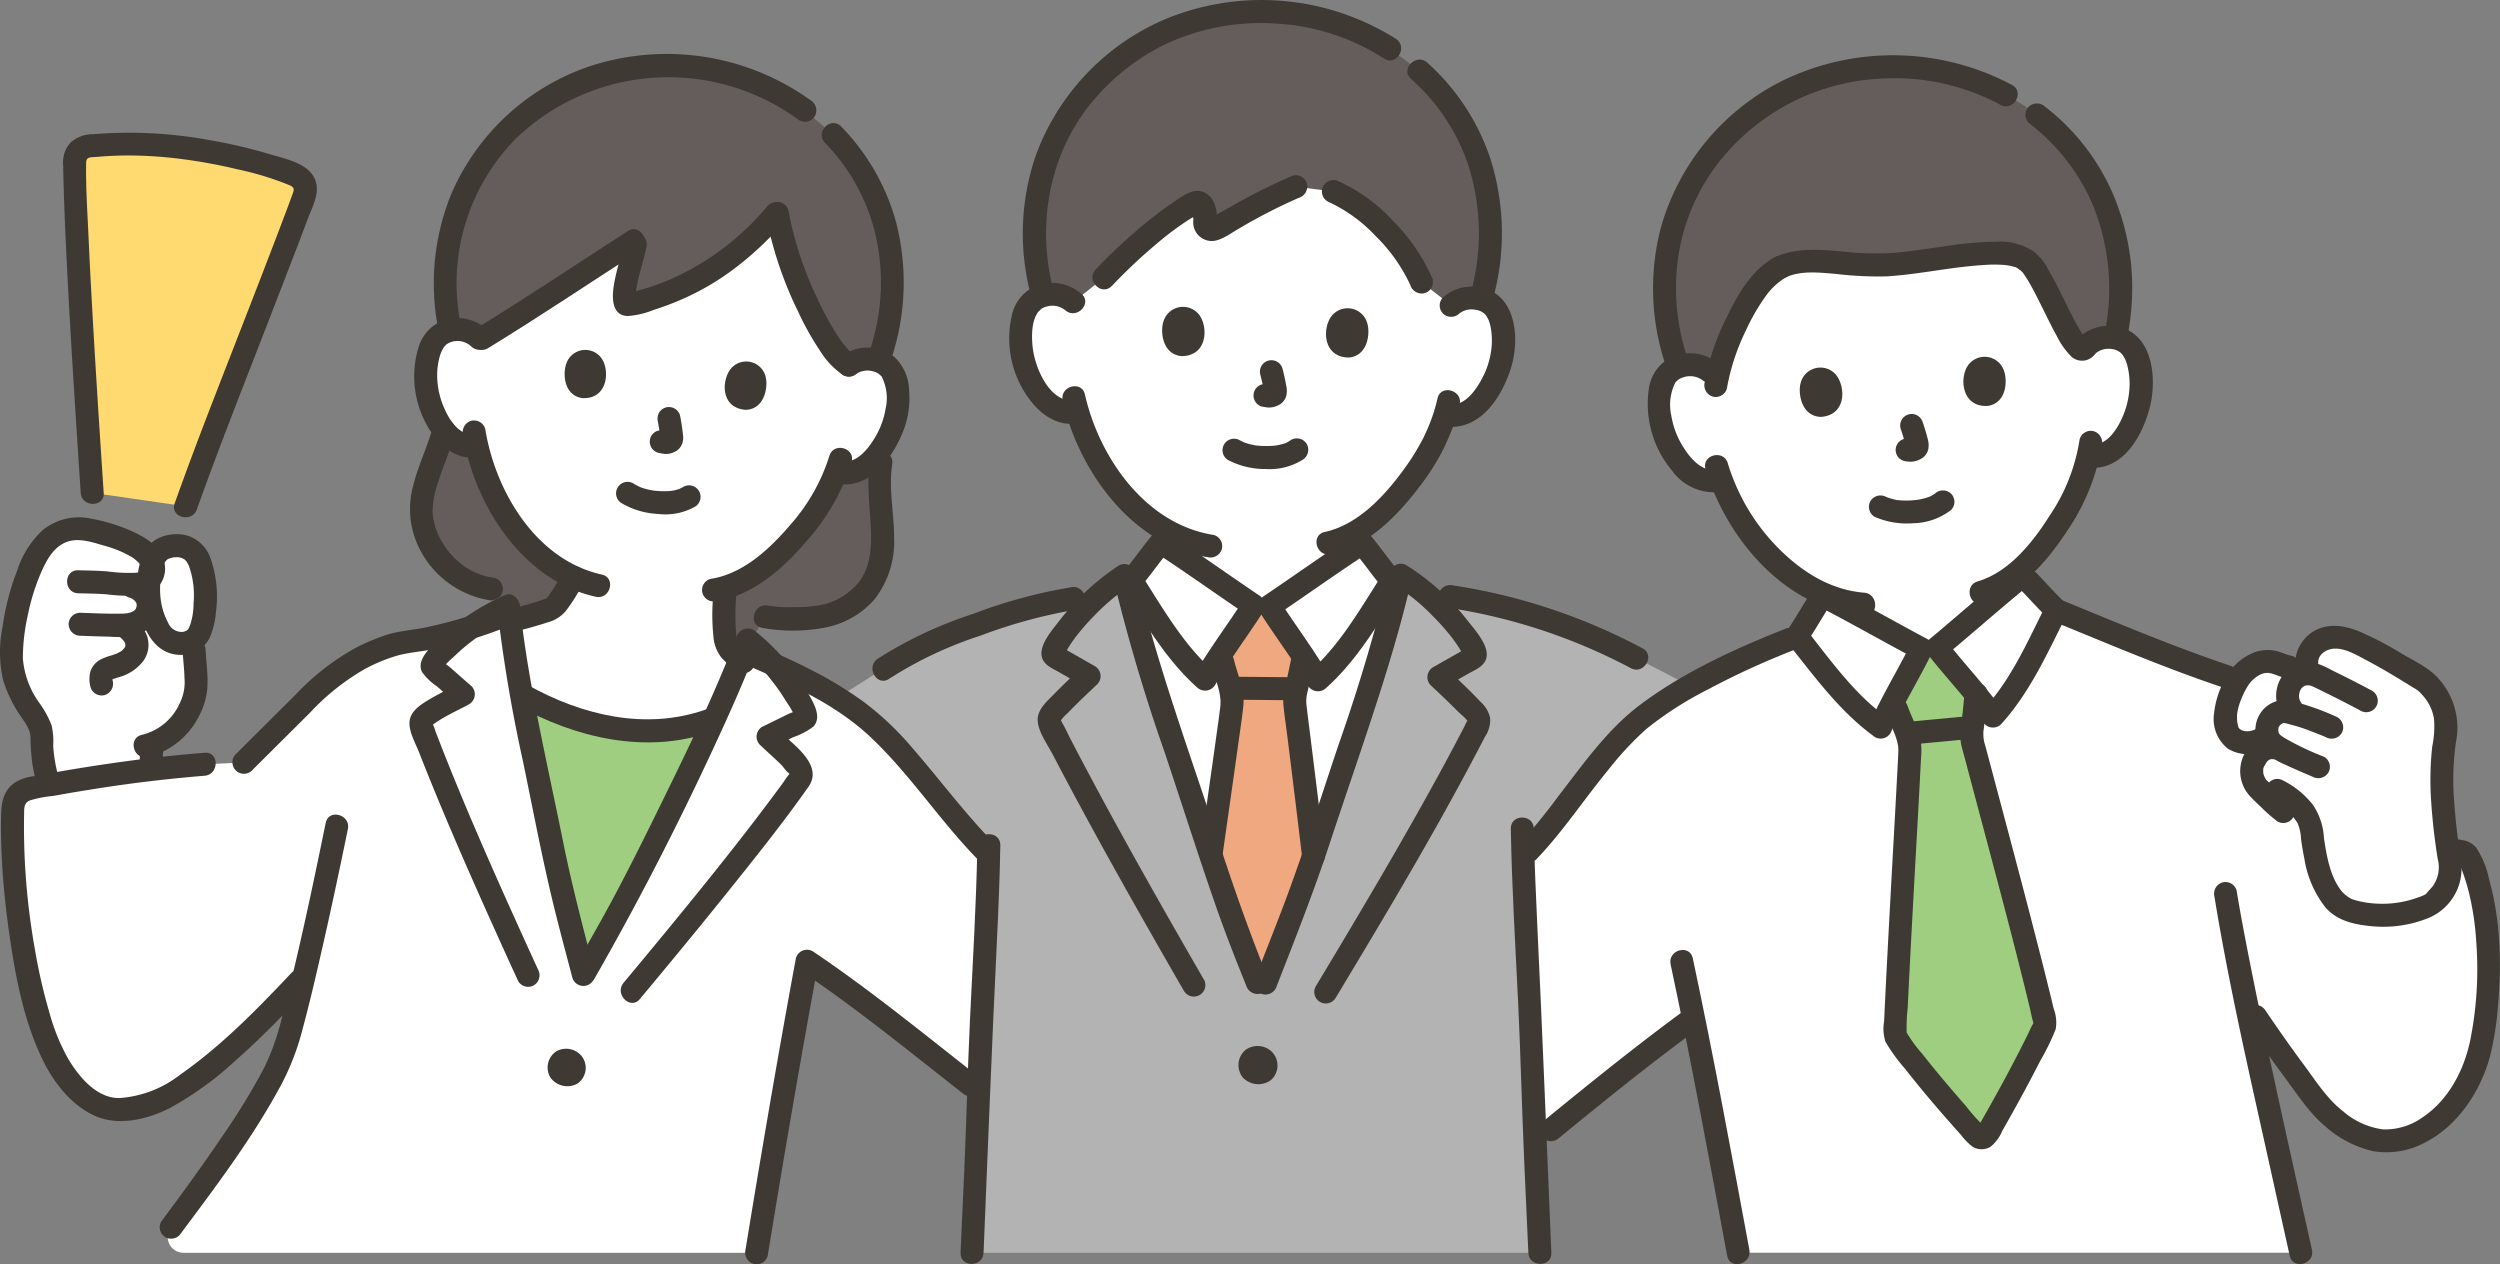
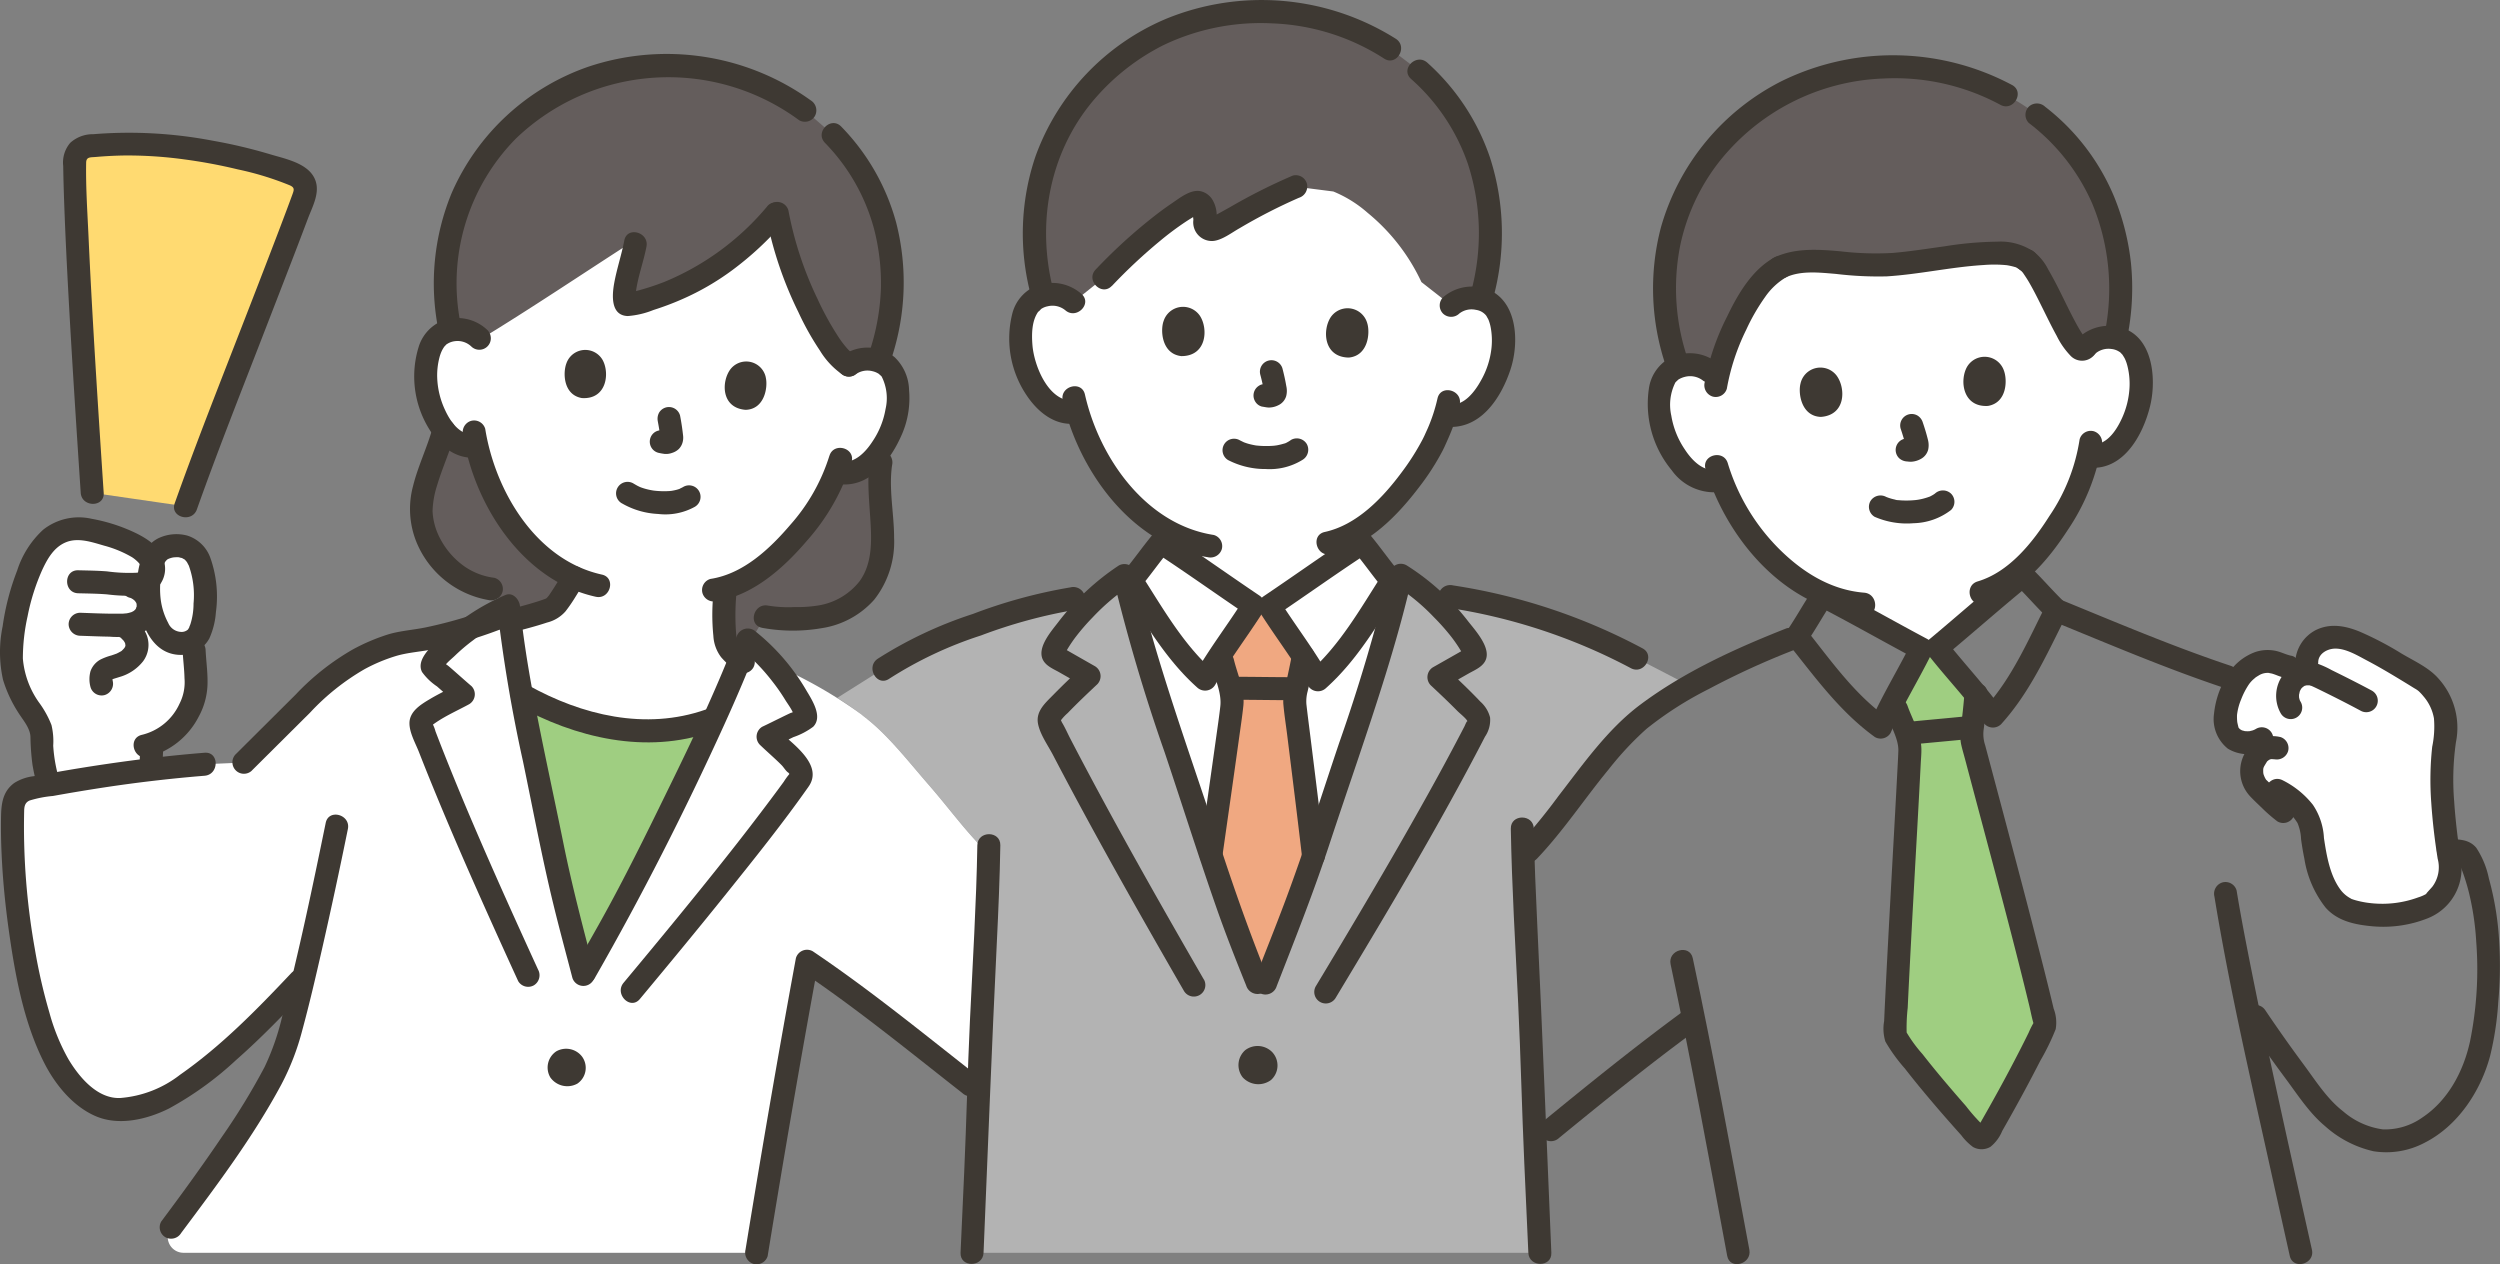
<svg xmlns="http://www.w3.org/2000/svg" width="335.049" height="169.432" viewBox="0 0 335.049 169.432">
  <rect x="0" y="0" width="335.049" height="169.432" fill="#808080" stroke="none" />
  <g id="グループ_266" data-name="グループ 266" transform="translate(-49.39 -233.273)">
    <path id="パス_1" data-name="パス 1" d="M346.385,152.565a25.223,25.223,0,0,1-1.315,4.947,33.481,33.481,0,0,1-7.8,11.756c0,.674,0,1.145,0,1.145-.62.5-7.97,6.762-11.464,9.677l-2.14.136c-4.017-2.138-12.495-6.763-13.2-7.125v-.23a23.264,23.264,0,0,1-7.2-5.208,28.908,28.908,0,0,1-6.381-10.057,4.371,4.371,0,0,1-3.689-.644,11.539,11.539,0,0,1-3.863-5.281c-.892-2.1-1.165-5.561-.17-7.516a3.69,3.69,0,0,1,3.176-1.99,4.032,4.032,0,0,1,2.921.827s-3.661-20.909,20.567-24.189C348.7,114.36,345.782,139.7,345.782,139.7a4.032,4.032,0,0,1,2.789-1.2,3.688,3.688,0,0,1,3.408,1.559c1.241,1.809,1.421,5.279.811,7.473a11.54,11.54,0,0,1-3.143,5.739,4.453,4.453,0,0,1-3.3,1.159" transform="translate(-16.798 139.996)" fill="#fff" />
    <path id="パス_2" data-name="パス 2" d="M2.047,193.522a37.938,37.938,0,0,1,.673-4.638c.825-3.845,2.508-8.118,4.128-9.462,2.776-2.573,5.454-1.572,8.84-.6.956.273,4.886,1.8,5.194,3.531a2.861,2.861,0,0,1,2.245-2.177,3.3,3.3,0,0,1,3.823,1.493c1.284,2.259,1.351,8.158.1,10.3a2.2,2.2,0,0,1-.647.71c.036.828.062,1.4.062,1.4.081,1.837.641,5.094-.183,7.019a9.293,9.293,0,0,1-5.447,5.538c-.031.5-.054.869-.054.869-.036.6-.052,1.55-.063,2.571-4.55.542-9.125,1.25-13.693,2.084a21.013,21.013,0,0,1-.954-6.211c.144-1.575-1.007-2.961-1.84-4.305A13.216,13.216,0,0,1,2,195.636a15.708,15.708,0,0,1,.046-2.111Z" transform="translate(48.934 126.347)" fill="#fff" />
    <path id="パス_3" data-name="パス 3" d="M24.332,215.872c-.13,2.207-.011,4.423-.141,6.63a1.551,1.551,0,0,0,1.541,1.541,1.577,1.577,0,0,0,1.541-1.541c.13-2.207.011-4.423.141-6.63a1.551,1.551,0,0,0-1.541-1.541,1.577,1.577,0,0,0-1.541,1.541" transform="translate(43.84 117.965)" fill="#3e3933" />
    <path id="パス_4" data-name="パス 4" d="M25.155,212.768a10.507,10.507,0,0,0,6.8-5.4,9.6,9.6,0,0,0,1.191-4.667c.009-1.421-.19-2.829-.26-4.246a1.575,1.575,0,0,0-1.541-1.541A1.556,1.556,0,0,0,29.8,198.45c.062,1.257.229,2.507.257,3.766a6.354,6.354,0,0,1-.671,3.414,7.45,7.45,0,0,1-5.047,4.166c-1.93.455-1.113,3.428.819,2.972Z" transform="translate(44.06 121.961)" fill="#3e3933" />
    <path id="パス_5" data-name="パス 5" d="M10.488,185.989c1.288.033,2.575.045,3.859.147a24.241,24.241,0,0,0,4.221.161A3.6,3.6,0,0,0,22,181.746c-.465-1.969-2.323-3.132-4.037-3.939a23.026,23.026,0,0,0-5.681-1.8,7.7,7.7,0,0,0-6.495,1.462,12.624,12.624,0,0,0-3.486,5.474,33.243,33.243,0,0,0-1.947,7.476,17.048,17.048,0,0,0,.055,7.173,17.492,17.492,0,0,0,2.03,4.368c.606.974,1.577,2.043,1.641,3.235a31.982,31.982,0,0,0,.274,3.78,26.809,26.809,0,0,0,.784,3.338c.58,1.891,3.556,1.084,2.972-.819a20.151,20.151,0,0,1-.978-5.086A9.306,9.306,0,0,0,6.9,203.65a13.133,13.133,0,0,0-1.558-2.869,11.818,11.818,0,0,1-2.277-6.045,26.092,26.092,0,0,1,.631-5.658,28.577,28.577,0,0,1,1.967-6.229c.7-1.5,1.58-3.064,3.21-3.711s3.481.007,5.063.462a15.069,15.069,0,0,1,3.737,1.542c.7.427,2.312,1.918.627,2.094a21.972,21.972,0,0,1-3.959-.183c-1.285-.1-2.572-.114-3.859-.147-1.984-.051-1.983,3.032,0,3.082Z" transform="translate(49.39 126.795)" fill="#3e3933" />
    <path id="パス_6" data-name="パス 6" d="M20.082,188.865c.084.023.167.049.249.079q-.257-.117-.023-.007c.139.08.274.159.407.248-.3-.2-.029-.007.034.055s.1.107.149.163c-.126-.17-.143-.187-.047-.052.037.066.223.294.2.37l-.078-.176c.023.064.043.129.061.194.113.421.029-.176.025.081a1.154,1.154,0,0,0,0,.291c.04-.25.045-.292.014-.126a1.878,1.878,0,0,1-.049.183,1.964,1.964,0,0,0-.079.213c.072-.4.16-.336.075-.188-.036.062-.066.129-.1.192a1.814,1.814,0,0,0-.133.2c.043-.1.272-.3.075-.112-.029.027-.2.166-.206.195.215-.161.258-.194.129-.1-.033.023-.067.046-.1.067-.086.054-.18.094-.264.149-.2.127.325-.107-.083.029a4.786,4.786,0,0,1-.8.186c.381-.058-.22.009-.289.012-.152.007-.3.008-.456.009-.344,0-.688,0-1.033,0-1.429-.014-2.857-.076-4.285-.126a1.554,1.554,0,0,0-1.541,1.541,1.573,1.573,0,0,0,1.541,1.541c1.318.045,2.635.1,3.953.122a10.792,10.792,0,0,0,3.823-.345,4.066,4.066,0,0,0,2.786-4.729,4.412,4.412,0,0,0-3.133-3.126,1.542,1.542,0,0,0-.819,2.972Z" transform="translate(46.653 124.501)" fill="#3e3933" />
    <path id="パス_7" data-name="パス 7" d="M19.3,195.622c.113.055.57.227.6.351-.02-.095-.2-.166,0,.018.085.079.158.17.243.248.131.12-.143-.233.005.005.061.1.117.193.173.292.147.26-.045-.269.013.045.01.055.118.353.043.12s-.009.062,0,.128c.034.311.085-.24,0,.049a1.638,1.638,0,0,1-.049.17c-.037.107-.022.076.046-.1-.008.1-.129.227-.174.308-.135.241.111-.095-.013.018-.073.066-.136.147-.208.215s-.118.107-.18.157l.122-.1c-.032.063-.275.179-.335.213-.1.055-.193.106-.292.154-.059.029-.119.058-.18.085.145-.059.165-.069.062-.028-.231.079-.459.166-.692.24a7.723,7.723,0,0,0-1.475.558,2.879,2.879,0,0,0-1.315,1.559,4.041,4.041,0,0,0,0,2.112,1.549,1.549,0,0,0,1.9,1.077,1.582,1.582,0,0,0,1.077-1.9c-.024-.128-.039-.389-.026-.116a1.812,1.812,0,0,1,0-.393c-.017.093-.141.4-.012.193-.132.166-.139.19-.021.072l-.134.113a2.008,2.008,0,0,1,.2-.108l-.159.064c0-.012.311-.109.326-.115.241-.078.485-.146.725-.227a6.169,6.169,0,0,0,3.166-2.1,3.689,3.689,0,0,0,.514-3.456,4.812,4.812,0,0,0-2.375-2.592,1.541,1.541,0,0,0-1.555,2.662Z" transform="translate(45.823 122.908)" fill="#3e3933" />
    <path id="パス_8" data-name="パス 8" d="M29.759,194.908a4.227,4.227,0,0,0,3.761-2.2,10.33,10.33,0,0,0,.882-3.516,15.509,15.509,0,0,0-.748-7.3,4.824,4.824,0,0,0-3.092-2.974,5.656,5.656,0,0,0-3.744.3c-2.787,1.259-3.156,5.206-2.933,7.879.28,3.349,1.814,7.841,5.874,7.815a1.542,1.542,0,0,0,0-3.082,1.956,1.956,0,0,1-1.747-1.2,9.072,9.072,0,0,1-1.006-3.15,11.741,11.741,0,0,1,.019-2.981,10.6,10.6,0,0,1,.347-1.513,1.524,1.524,0,0,1,.57-.9,2.922,2.922,0,0,1,.808-.248c.264-.06-.022.005-.07.008.1-.007.207-.018.311-.023a3.661,3.661,0,0,1,.6.017c-.4-.049.388.125.248.073a2.279,2.279,0,0,0,.344.191,2.4,2.4,0,0,1,.338.376c.065.1.34.667.209.348a11.73,11.73,0,0,1,.675,5.2,9.093,9.093,0,0,1-.414,2.748c-.036.119-.283.667-.108.332-.035.066-.062.136-.1.2-.014.023-.218.335-.1.179a1.281,1.281,0,0,1-.922.345,1.578,1.578,0,0,0-1.541,1.541,1.554,1.554,0,0,0,1.541,1.541Z" transform="translate(43.923 126.132)" fill="#3e3933" />
    <path id="パス_9" data-name="パス 9" d="M96.666,235.19c.664,2.672,1.379,5.311,2.334,8.983,3.882-6.77,5.366-9.37,8.806-16.273,2.9-5.819,5.962-11.914,8.747-18.035l-.783.267a28.626,28.626,0,0,1-13.484.922,36.558,36.558,0,0,1-11.592-4.419c1.218,6.64,2.743,13.356,3.989,19.62.731,3.675,1.333,6.32,1.983,8.934Z" transform="translate(28.585 119.73)" fill="#9fce81" />
    <path id="パス_10" data-name="パス 10" d="M300.857,103.936q-.206.164-.409.331a29.216,29.216,0,0,0-10.994,23.788,31.476,31.476,0,0,0,1.871,9.606,4.909,4.909,0,0,1,1.219-.27,4.031,4.031,0,0,1,2.921.827l1.082.884c.935-4.144,4.237-12.557,8.435-14.775,3.243-1.621,8.87-.313,12.633-.284,6.233.046,17.389-3.193,20.375-.643,2.266,1.289,6.619,14.372,8,11.513a4.032,4.032,0,0,1,2.789-1.2,5,5,0,0,1,1.132.086,30.422,30.422,0,0,0,.573-9.734A28.544,28.544,0,0,0,337.2,102.348a32,32,0,0,0-36.34,1.588Z" transform="translate(-17.009 144.78)" fill="#645d5c" />
-     <path id="パス_11" data-name="パス 11" d="M293.726,276.691c-1.789-9.62-3.971-21.342-6.011-31.471-7,5.113-11.833,9.04-19.095,14.987l-2.139,1.974c-.116-2.73-.21-5.276-.257-7.322-.239-9.652-1.045-21.324-1.347-31.227l.777-.855c3.41-3.546,10.638-14.31,15.226-17.845,5.606-4.318,13.629-8.117,20.691-10.822,1.231-1.778,2.7-4.358,3.469-5.494.709.362,9.186,4.987,13.2,7.125l2.14-.136c3.495-2.915,10.845-9.177,11.463-9.677.983.948,2.927,3.152,4.49,4.642,7.075,2.889,19.253,7.708,22.966,8.937l29.542,23.276c.437.022.83.041,1.433.049a1.553,1.553,0,0,1,1.4.906,27.61,27.61,0,0,1,1.734,5.465,47.928,47.928,0,0,1,.744,12.525c-.431,5.6-.922,10.219-4.3,14.655-3.272,4.3-8.474,6.915-13.359,4.255a15.152,15.152,0,0,1-4.953-3.965q-5.152-6.561-9.742-13.546c2.065,9.976,4.766,22.121,7.315,33.561h-75.4Z" transform="translate(-11.372 124.48)" fill="#fff" />
    <path id="パス_12" data-name="パス 12" d="M333.707,256.036c-1.513-1.851-2.928-3.684-4.063-5.331a.755.755,0,0,1-.131-.462c.385-9.9,2.05-37.844,1.988-38.376a11.253,11.253,0,0,0-.963-3c-.331-.778-.593-1.5-.84-2.2l-.425-.991c1.459-2.809,3.236-6.031,3.741-7.059l2.14-.136c.714.914,3.166,3.766,5.185,6.24-.092,1.285-.193,2.24-.347,3.542-.023.262-.062.524-.1.794a7.886,7.886,0,0,0-.085,1.757c.031.324,7.729,28.69,9.8,37.883a.734.734,0,0,1-.062.493c-2,4.207-4.755,9.394-7.768,14.587a.777.777,0,0,1-1.241.131C338.456,261.622,335.973,258.808,333.707,256.036Z" transform="translate(-26.144 121.599)" fill="#9fce81" />
    <path id="パス_13" data-name="パス 13" d="M235.209,132.617a4.028,4.028,0,0,1,2.87-.991,3.688,3.688,0,0,1,3.284,1.806c1.1,1.9,1.027,5.37.256,7.513a11.538,11.538,0,0,1-3.558,5.491,4.456,4.456,0,0,1-3.371.912l-.322-.055a24.327,24.327,0,0,1-1.184,3.037c-.788,2.021-4.752,8.589-9.918,12.088v2.052c-.667.434-8.624,5.906-12.4,8.446l-2.142-.086c-3.776-2.54-11.732-8.013-12.4-8.446v-2a24.745,24.745,0,0,1-5.583-5.024,28.908,28.908,0,0,1-5.621-10.5,4.375,4.375,0,0,1-3.632-.915,11.54,11.54,0,0,1-3.462-5.552c-.734-2.156-.751-5.632.386-7.507a3.688,3.688,0,0,1,3.314-1.749,4.031,4.031,0,0,1,2.852,1.04s-3.3-20.809,24.571-20.809c29.54,0,26.06,21.247,26.06,21.247Z" transform="translate(8.669 141.583)" fill="#fff" />
    <path id="パス_14" data-name="パス 14" d="M214.093,188.657l-1.139-.045c-3.776-2.54-11.732-8.013-12.4-8.446-1.013,1.2-3.119,4.188-4.6,5.764,2.621,11.09,6.991,22.944,10.484,33.671,2.834,8.7,3.666,11.35,7.594,20.977,3.484-8.965,5-12.405,7.835-21.086,3.464-10.6,7.79-22.3,10.424-33.266-1.481-1.5-3.737-4.717-4.8-5.974-.667.434-8.624,5.906-12.4,8.446l-1-.04Z" transform="translate(4.438 125.802)" fill="#fff" />
    <path id="パス_15" data-name="パス 15" d="M217.362,191.168l-1.046-.042c-.6.964-2.679,3.953-4.413,6.585l.287,1.08c.17.717.358,1.464.61,2.276a11.1,11.1,0,0,1,.646,3.079c.009.539-1.454,10.715-2.836,20.448,2.229,6.837,3.258,9.851,6.788,18.5,3.1-7.984,4.641-11.587,6.945-18.41-1.086-9.312-2.525-20.4-2.525-20.729a7.724,7.724,0,0,1,.267-1.738q.1-.39.18-.779c.281-1.27.479-2.219.714-3.478-1.755-2.669-3.9-5.763-4.52-6.747l-1.1-.044Z" transform="translate(1.075 123.288)" fill="#f0a881" />
    <path id="パス_16" data-name="パス 16" d="M163.677,276.678c.277-6.6.778-16.152.909-21.831.26-10.509,1.106-21.348,1.315-31.605-3.308-3.294-5.018-5.829-8.064-9.331-2.568-2.954-5.151-6.267-7.96-8.57a40.155,40.155,0,0,0-4.263-3.032l6.186-3.9c5.908-4.11,19.011-8.5,25.476-9.422l3.576-.565a27.118,27.118,0,0,1,3.246-2.5c2.582,11.468,7.161,23.837,10.792,34.988,2.834,8.7,3.666,11.35,7.594,20.977,3.484-8.965,5-12.405,7.835-21.086,3.639-11.132,8.23-23.484,10.812-34.928a24.67,24.67,0,0,1,3.208,2.366l3.387.482A80.108,80.108,0,0,1,252.75,197s3.535,1.835,7.182,3.726a55.757,55.757,0,0,0-6.411,4.2c-4.587,3.535-11.816,14.3-15.226,17.845,0,0-.326.393-.778.935.307,9.888,1.109,21.521,1.347,31.147.131,5.679.632,15.227.909,21.831h-76.1Z" transform="translate(15.985 124.493)" fill="#b3b3b3" />
    <path id="パス_17" data-name="パス 17" d="M119.339,171.105a26.862,26.862,0,0,0,5.514.207c4.568-.164,8.161-2.534,9.513-6.136,1.692-4.506-.244-10.022.5-14.779l-.206-13.964a29.226,29.226,0,0,0,1.728-8.979,27.938,27.938,0,0,0-7.944-20.952l-3.768-3.27a31.354,31.354,0,0,0-34.21-1.7,28.631,28.631,0,0,0-13.86,21.621,30.611,30.611,0,0,0,.442,9.135L76.291,146.1c-.979,3.714-3.121,7.3-3.067,11.181a11.841,11.841,0,0,0,1.634,4.878c3,4.006,5.138,4.795,7.792,5.223l2.1,2.654,32.28,4.9Z" transform="translate(32.593 144.823)" fill="#645d5c" />
    <path id="パス_18" data-name="パス 18" d="M102.142,126.948c-.509,2.78-2.619,8.594-.764,8.159a35.621,35.621,0,0,0,19.757-12.337c1.236,7.543,6.462,18.7,9.623,20.47a3.947,3.947,0,0,1,2.868-.793,3.613,3.613,0,0,1,3.1,1.97c.963,1.922.673,5.316-.214,7.364a11.312,11.312,0,0,1-3.819,5.151,4.366,4.366,0,0,1-3.354.684l-.311-.074a24.159,24.159,0,0,1-1.346,2.9c-1.06,2.283-6.876,10.533-13.452,12.567a31.5,31.5,0,0,0-.153,5.928,6.872,6.872,0,0,0,.316,1.819A6.781,6.781,0,0,0,116.613,183l3.617,2.29a21.317,21.317,0,0,1-3.66,3.4c-1.8,1.027-4.623,2.2-4.623,2.2a28.625,28.625,0,0,1-13.484.922,36.575,36.575,0,0,1-11.491-4.356,22.3,22.3,0,0,1-3.763-3.65A22.335,22.335,0,0,1,80.95,178.8l4.11-1.2c.763-.193,5.447-1.375,6.056-1.868a5.365,5.365,0,0,0,1.048-1.271c.485-.732,1.094-1.711,1.711-2.759a21.165,21.165,0,0,1-8.142-7.011,28.337,28.337,0,0,1-4.848-10.618,4.286,4.286,0,0,1-3.5-1.12,11.314,11.314,0,0,1-3.043-5.645c-.584-2.155-.386-5.555.842-7.319a3.615,3.615,0,0,1,3.35-1.506,3.921,3.921,0,0,1,2.82,1.3c6.892-4.2,13.4-8.593,20.543-13.187" transform="translate(32.407 138.968)" fill="#fff" />
    <path id="パス_19" data-name="パス 19" d="M116.029,205.826a60.674,60.674,0,0,0-11.917-6.775,24.7,24.7,0,0,0-3.407-3.3c-3.654,9.575-8.633,19.438-13.207,28.616-3.44,6.9-4.923,9.5-8.806,16.274-1.89-7.264-2.838-10.487-4.317-17.919-2-10.057-4.722-21.283-5.733-31.482a26.353,26.353,0,0,0-4.96,2.842,57.339,57.339,0,0,1-9.958,2.206,25.713,25.713,0,0,0-10.593,5.982l-9.991,9.94-5.221.223a214.561,214.561,0,0,0-23.542,3.29,2.675,2.675,0,0,0-2.171,2.529c-.4,11.583,2.189,27.992,6.155,34.534,1.925,3.176,4.948,6.042,8.075,5.927,4.666-.172,7.207-2.021,10.973-4.782,3.953-2.9,8.243-7.15,13.209-12.415l.606-.642c-1.053,4.445-1.973,7.983-2.6,9.839-1.809,5.377-9.46,16.1-15.192,23.775a2.111,2.111,0,0,0,1.654,3.421h76.8c1.828-11.2,4.469-26.709,6.754-39.076,7.419,4.983,14.639,10.885,21.92,16.585l1.107.764c0-.035,0-.069,0-.1.26-10.509,1.106-21.348,1.316-31.6-3.308-3.3-5.019-5.83-8.064-9.332-2.568-2.954-5.151-6.267-7.96-8.57q-.465-.381-.942-.747Z" transform="translate(48.893 123.261)" fill="#fff" />
    <path id="パス_20" data-name="パス 20" d="M15.332,157.62c-.678-10.268-2.251-33.759-2.352-44.5a1.946,1.946,0,0,1,1.777-1.938,52.982,52.982,0,0,1,13.949.365A63.352,63.352,0,0,1,42.645,115.1a2.012,2.012,0,0,1,1.154,2.551c-3.318,9.122-12.188,31.255-15.924,41.787l-12.544-1.819Z" transform="translate(46.412 141.697)" fill="#ffda71" />
    <path id="パス_21" data-name="パス 21" d="M88.294,193.193c1.617-.408,3.24-.821,4.822-1.349a4.817,4.817,0,0,0,2.488-1.512,20.647,20.647,0,0,0,1.359-1.987q.32-.51.63-1.026a3.085,3.085,0,0,0,.648-1.52,1.541,1.541,0,1,0-3.082,0v.008l.21-.778q-.58.984-1.188,1.951-.257.407-.522.808c-.11.166-.22.335-.339.5.149-.2-.112.127-.139.156-.069.073-.139.144-.214.211q.275-.2.146-.106a.792.792,0,0,0-.1.059c-.059.028-.121.056-.179.086-.207.108.393-.15.145-.062-.352.125-.7.254-1.057.366-1.464.464-2.954.85-4.443,1.226a1.557,1.557,0,0,0-1.077,1.9,1.573,1.573,0,0,0,1.9,1.077Z" transform="translate(29.584 124.863)" fill="#3e3933" />
    <path id="パス_22" data-name="パス 22" d="M74.366,159.783c-.733,2.689-1.984,5.208-2.654,7.916a11.83,11.83,0,0,0,.511,7.621A12.833,12.833,0,0,0,81.8,182.96a1.587,1.587,0,0,0,1.9-1.077,1.553,1.553,0,0,0-1.077-1.9,8.927,8.927,0,0,1-4.07-1.564A10.558,10.558,0,0,1,75,173.992a8.608,8.608,0,0,1-.67-2.951,12.461,12.461,0,0,1,.621-3.484c.7-2.352,1.745-4.586,2.39-6.956a1.542,1.542,0,0,0-2.972-.819Z" transform="translate(33.031 130.728)" fill="#3e3933" />
    <path id="パス_23" data-name="パス 23" d="M132.206,187.957a22.868,22.868,0,0,0,8.068.032,11.735,11.735,0,0,0,6.965-3.808,12.513,12.513,0,0,0,2.662-8.309c0-3.217-.734-6.492-.272-9.7a1.592,1.592,0,0,0-1.077-1.9,1.552,1.552,0,0,0-1.9,1.077c-.428,2.978-.045,5.9.113,8.883.137,2.572.083,5.327-1.5,7.492a8.8,8.8,0,0,1-5.537,3.238,17.8,17.8,0,0,1-3.17.211,16.753,16.753,0,0,1-3.537-.193c-1.937-.393-2.765,2.578-.819,2.972Z" transform="translate(19.316 129.458)" fill="#3e3933" />
    <path id="パス_24" data-name="パス 24" d="M227.537,92.822a32,32,0,0,0-34.948.473,29.217,29.217,0,0,0-12.723,22.911,31.491,31.491,0,0,0,1.157,9.72,4.835,4.835,0,0,1,1.235-.181,4.031,4.031,0,0,1,2.852,1.04l4.075-3.26c3.065-3.256,8.467-8.157,12.244-10.037.443-.22,1.006.088,1.179.8a4.572,4.572,0,0,1,.1,1.712.913.913,0,0,0,1.3.968c2.7-1.423,7.506-4.294,10.911-5.651l5.025.643a16.31,16.31,0,0,1,4.608,2.867,26.374,26.374,0,0,1,7.2,9.272l3.989,3.121a4.028,4.028,0,0,1,2.87-.991,4.873,4.873,0,0,1,1.154.18l.078-.422a29.787,29.787,0,0,0,1.181-9.256,28.5,28.5,0,0,0-9.575-20.947l-3.913-2.966Z" transform="translate(8.136 146.976)" fill="#645d5c" />
    <path id="パス_25" data-name="パス 25" d="M132.62,292.028c2.131-13.045,4.354-26.077,6.754-39.076l-2.264.921c7.5,5.05,14.5,10.775,21.608,16.344a1.591,1.591,0,0,0,2.179,0,1.551,1.551,0,0,0,0-2.179c-7.315-5.729-14.519-11.63-22.232-16.826a1.55,1.55,0,0,0-2.264.921c-2.4,13-4.623,26.031-6.754,39.076a1.588,1.588,0,0,0,1.077,1.9,1.554,1.554,0,0,0,1.9-1.077Z" transform="translate(19.655 109.553)" fill="#3e3933" />
    <path id="パス_26" data-name="パス 26" d="M415.059,203.961a7.4,7.4,0,0,0-1.426-1.5c-2.927-1.8-5.467-3.382-8.275-4.752a20.675,20.675,0,0,0-2.06-.825,4.673,4.673,0,0,0-3.5.192c-.921.438-2.138,2.093-1.806,3.233l-2.5.314c-.711-.113-1.353-.5-2.056-.652a4.4,4.4,0,0,0-4.049,1.532,11,11,0,0,0-2.067,4,6.194,6.194,0,0,0-.057,3.515,2.322,2.322,0,0,0,1.517,1.574,3.748,3.748,0,0,0,3.129-.329l-.2,1.769a4.94,4.94,0,0,0-.894,1.275,3.446,3.446,0,0,0,.679,3.637,44.108,44.108,0,0,0,3.29,3.059l1.331-1.436a6.06,6.06,0,0,1,2.415,3.716c.846,7.311,2.646,10.3,5.531,11.1a16.372,16.372,0,0,0,7,.291c.628-.155,3.468-.969,3.882-1.466.812-.978,1.713-1.7,2.037-3a7.928,7.928,0,0,0-.009-3.284c-.233-1.3-.627-4.618-.784-6.824a42.7,42.7,0,0,1,.256-8.786,8.1,8.1,0,0,0-.707-5.342,7.749,7.749,0,0,0-.676-1.01Z" transform="translate(-39.395 122.024)" fill="#fff" />
    <path id="パス_27" data-name="パス 27" d="M27.462,216.743c-4.377.349-8.739.862-13.084,1.5q-3.381.495-6.747,1.089-1.5.264-3,.546a6.269,6.269,0,0,0-2.655.9c-1.6,1.149-1.776,2.841-1.8,4.661-.024,1.6,0,3.194.074,4.789.152,3.518.5,7.024.995,10.51.839,5.919,1.986,12.172,4.71,17.554,1.472,2.908,3.826,5.816,6.872,7.144,3.126,1.363,6.936.451,9.873-1.021a44.244,44.244,0,0,0,8.979-6.491c3.373-2.962,6.493-6.207,9.572-9.469,1.361-1.442-.815-3.626-2.179-2.179-4.628,4.9-9.347,9.741-14.893,13.616a14.912,14.912,0,0,1-8.038,3.123c-3.085.122-5.516-2.826-6.951-5.231a27.176,27.176,0,0,1-2.527-6.2A74.369,74.369,0,0,1,4.7,243a93.171,93.171,0,0,1-1.423-18.5c.018-.606.133-1.1.738-1.357a15.038,15.038,0,0,1,3.122-.606q3.366-.609,6.747-1.127,6.759-1.03,13.576-1.584c1.964-.156,1.981-3.24,0-3.082Z" transform="translate(49.352 117.412)" fill="#3e3933" />
    <path id="パス_28" data-name="パス 28" d="M124.085,187.913a28.31,28.31,0,0,0-.062,6.2,5.18,5.18,0,0,0,1.04,2.86,11.155,11.155,0,0,0,2.209,1.943,1.547,1.547,0,0,0,2.108-.553,1.584,1.584,0,0,0-.553-2.108c-.2-.146-.251-.181-.39-.3-.171-.142-.341-.285-.5-.435-.113-.1-.223-.21-.331-.321-.052-.053-.408-.5-.193-.193-.059-.085-.383-.476-.1-.076a1.513,1.513,0,0,1-.14-.482c-.025-.109-.047-.219-.065-.33q.02.2-.012-.092c-.021-.2-.036-.4-.05-.6a31.714,31.714,0,0,1,.122-5.517,1.545,1.545,0,0,0-1.541-1.541,1.585,1.585,0,0,0-1.541,1.541Z" transform="translate(20.972 124.379)" fill="#3e3933" />
    <path id="パス_29" data-name="パス 29" d="M16.417,157.167c-.48-7.264-.956-14.529-1.376-21.8-.24-4.136-.464-8.273-.65-12.412-.149-3.331-.384-6.7-.324-10.031.015-.8.58-.7,1.293-.764,1.342-.117,2.688-.186,4.035-.2a56.34,56.34,0,0,1,7.751.516,69.553,69.553,0,0,1,7.242,1.349,40.154,40.154,0,0,1,6.973,2.137c.694.31.568.623.33,1.274q-.366,1-.741,2-.857,2.285-1.732,4.562Q37.124,129.264,35,134.715c-3.078,7.93-6.217,15.845-9.065,23.862-.665,1.873,2.312,2.679,2.972.819,2.679-7.542,5.622-14.991,8.517-22.452q2.263-5.833,4.516-11.67.932-2.425,1.849-4.857c.568-1.512,1.545-3.258,1.072-4.9-.712-2.468-3.987-3.065-6.119-3.71a67.942,67.942,0,0,0-7.688-1.822,59.587,59.587,0,0,0-16.042-.875,4.482,4.482,0,0,0-3.07,1.15,4.061,4.061,0,0,0-.949,3.118c.024,1.661.073,3.321.132,4.981.145,4.1.349,8.208.572,12.309.479,8.836,1.057,17.667,1.641,26.5.13,1.969,3.213,1.984,3.082,0Z" transform="translate(46.869 142.149)" fill="#3e3933" />
    <path id="パス_30" data-name="パス 30" d="M42.993,213.2l7.831-7.791a31.411,31.411,0,0,1,7.309-5.823,22.575,22.575,0,0,1,4.16-1.745c1.651-.5,3.478-.588,5.171-.948a59.423,59.423,0,0,0,9.873-3.031,1.589,1.589,0,0,0,1.077-1.9,1.552,1.552,0,0,0-1.9-1.077A59.365,59.365,0,0,1,66.3,194c-1.69.348-3.479.452-5.125.968a26.616,26.616,0,0,0-4.594,1.963,33.065,33.065,0,0,0-7.664,6.036l-8.1,8.06a1.542,1.542,0,0,0,2.179,2.179Z" transform="translate(40.131 123.359)" fill="#3e3933" />
    <path id="パス_31" data-name="パス 31" d="M417.588,234.838c.334.016,1.157-.117,1.433.049.015.009.241.535.323.741a26.764,26.764,0,0,1,1.04,3.275,36.549,36.549,0,0,1,.983,6.569,48.457,48.457,0,0,1-.832,13.41c-.866,3.973-2.918,7.88-6.378,10.184a8.633,8.633,0,0,1-5.293,1.6,10.249,10.249,0,0,1-5.339-2.424c-2.142-1.654-3.686-4.112-5.28-6.263q-2.653-3.581-5.142-7.278c-1.1-1.636-3.775-.1-2.662,1.556q2.595,3.849,5.363,7.577c1.629,2.19,3.2,4.647,5.312,6.4a14.47,14.47,0,0,0,6.5,3.365,10.977,10.977,0,0,0,6.851-1.151c4.452-2.263,7.491-6.893,8.761-11.616a41.475,41.475,0,0,0,1.1-7.3,53.1,53.1,0,0,0,.124-7.9,39.767,39.767,0,0,0-1.387-8.592,11.669,11.669,0,0,0-1.687-4.11c-1-1.193-2.377-1.116-3.8-1.184-1.983-.1-1.978,2.987,0,3.082Z" transform="translate(-40.116 113.967)" fill="#3e3933" />
    <path id="パス_32" data-name="パス 32" d="M380.525,198.938c-7.777-2.592-15.381-5.841-22.967-8.937a1.551,1.551,0,0,0-1.9,1.077,1.579,1.579,0,0,0,1.077,1.9c7.586,3.1,15.19,6.346,22.967,8.938C381.593,202.539,382.4,199.563,380.525,198.938Z" transform="translate(-32.185 123.564)" fill="#3e3933" />
    <path id="パス_33" data-name="パス 33" d="M401.065,199.542c.019-1.143,1.214-1.787,2.217-1.816,1.464-.042,3.019.909,4.274,1.57,1.435.755,2.834,1.574,4.221,2.414q1.1.663,2.185,1.338a3.558,3.558,0,0,1,.566.379,6.748,6.748,0,0,1,.64.689,6.13,6.13,0,0,1,1.408,2.961,13.252,13.252,0,0,1-.235,3.8,41.328,41.328,0,0,0-.129,7.462c.168,2.525.465,5.051.863,7.549a4.356,4.356,0,0,1-.694,3.72c-.21.251-.438.487-.655.734-.1.109-.186.223-.284.329.207-.22.171-.113.052-.042a5.177,5.177,0,0,1-1.023.435,13.952,13.952,0,0,1-6.249.786,12.352,12.352,0,0,1-2.015-.362c-.186-.05-.371-.1-.553-.169-.2-.072.04.054-.283-.136a4.135,4.135,0,0,1-1.255-1.059c-1.488-1.936-1.927-4.665-2.283-7.008a8.733,8.733,0,0,0-1.483-4.46,11.947,11.947,0,0,0-4.044-3.283c-1.761-.906-3.322,1.752-1.556,2.662a8.081,8.081,0,0,1,3.539,3.063,6.232,6.232,0,0,1,.478,2.184c.121.872.262,1.742.442,2.6a14.094,14.094,0,0,0,2.847,6.554c1.617,1.834,3.986,2.3,6.323,2.508a16.15,16.15,0,0,0,7.319-1.059,7.178,7.178,0,0,0,4.575-6.932c-.055-1.376-.375-2.751-.539-4.119-.184-1.531-.346-3.068-.445-4.607a35.379,35.379,0,0,1,.233-7.953,9.837,9.837,0,0,0-2.5-8.709c-1.263-1.355-3.172-2.219-4.749-3.153a43.679,43.679,0,0,0-5.625-2.952c-1.928-.789-3.929-1.178-5.891-.227a5.1,5.1,0,0,0-2.773,4.309c-.033,1.984,3.049,1.984,3.082,0Z" transform="translate(-40.988 122.474)" fill="#3e3933" />
    <path id="パス_34" data-name="パス 34" d="M408.72,204.827c-1.789-.962-3.606-1.876-5.428-2.772a12.561,12.561,0,0,0-1.977-.889,4.2,4.2,0,0,0-4.458,1.428,4.745,4.745,0,0,0-.379,5.267,1.541,1.541,0,0,0,2.662-1.555,2.544,2.544,0,0,1-.135-.245q.091.225,0-.034a2.834,2.834,0,0,1-.071-.286c.012.139.014.151,0,.038a3.12,3.12,0,0,1,0-.537c-.026.271.061-.22.08-.284s.049-.153.078-.227c-.043.123-.024.1.056-.069a2.775,2.775,0,0,1,.158-.242c-.093.126-.083.121.034-.012.056-.046.37-.267.118-.113a2.541,2.541,0,0,1,.239-.14q-.238.086.016,0c.072-.019.468-.1.143-.059.069-.008.618.023.329-.023.159.025.3.089.46.119.219.044-.419-.194-.225-.1.286.143.582.27.869.41,1.974.959,3.937,1.95,5.87,2.988a1.541,1.541,0,1,0,1.555-2.662Z" transform="translate(-41.418 121.022)" fill="#3e3933" />
-     <path id="パス_35" data-name="パス 35" d="M403.269,209.893a34.405,34.405,0,0,0-5.1-1.9,6.3,6.3,0,0,0-2.485-.391,3.945,3.945,0,0,0-2.386,1.251,4.1,4.1,0,0,0-.194,5.242,8.964,8.964,0,0,0,3.131,2.137c1.213.574,2.451,1.094,3.686,1.621a1.584,1.584,0,0,0,2.108-.553,1.557,1.557,0,0,0-.553-2.108,37.28,37.28,0,0,1-5.3-2.521c-.129-.081-.253-.17-.382-.25-.054-.034-.229-.179,0,.01-.049-.04-.1-.08-.144-.122-.008-.007-.307-.3-.3-.3s.191.244.062.054c-.15-.221.043.194.008.022a3.345,3.345,0,0,1-.1-.393c.035-.009.012.312.012.053,0-.08-.008-.159-.007-.239,0-.058.009-.119.007-.176-.009-.207-.094.251-.012.071a.723.723,0,0,0,.036-.159c.046-.3-.123.183-.023.03.069-.107.251-.369.06-.146.106-.124.225-.228.338-.345-.016.016-.219.14-.074.06.069-.038.132-.086.2-.123.051-.029.1-.052.156-.08-.3.16-.093.039.007.019.394-.08-.2-.005.083-.013.323-.009-.1-.012-.086-.025a1.447,1.447,0,0,1,.211.052q.491.126.982.259a21.539,21.539,0,0,1,2.294.747c.426.168.854.332,1.28.5q.276.109.552.221c.284.115.074.03.015.005q.177.076.353.156a1.579,1.579,0,0,0,2.108-.553,1.559,1.559,0,0,0-.553-2.108Z" transform="translate(-40.593 119.515)" fill="#3e3933" />
    <path id="パス_36" data-name="パス 36" d="M394.947,213.98a4.2,4.2,0,0,0-3.885,1.074,4.946,4.946,0,0,0-.05,6.959c.469.494.968.963,1.461,1.433A20.43,20.43,0,0,0,394.6,225.3a1.547,1.547,0,0,0,2.108-.553,1.583,1.583,0,0,0-.553-2.108c-.272-.2.277.237.075.059-.055-.049-.115-.095-.172-.143-.157-.133-.311-.27-.465-.409-.331-.3-.657-.606-.979-.914-.525-.5-1.018-1.046-1.55-1.537q-.108-.127.065.086c-.045-.064-.087-.129-.128-.2-.062-.1-.113-.209-.168-.315.167.321.007.007-.022-.082a1.259,1.259,0,0,1-.119-.472l.019.17c-.009-.08-.016-.16-.02-.241-.005-.12,0-.24,0-.36q.024-.266-.012.058c.014-.076.031-.153.052-.228.028-.106.186-.38.007-.063.142-.25.29-.492.44-.737.163-.263-.167.131.062-.079.067-.062.285-.2.046-.066.038-.022.444-.254.244-.159s.215-.086.266-.065q-.289.03-.111.015c.062-.005.123-.008.186-.008s.606.055.256,0a1.583,1.583,0,0,0,1.9-1.077,1.559,1.559,0,0,0-1.077-1.9Z" transform="translate(-39.985 118.063)" fill="#3e3933" />
    <path id="パス_37" data-name="パス 37" d="M395.442,199.655c-.791-.15-1.5-.567-2.294-.694a5.269,5.269,0,0,0-2.551.181,7.279,7.279,0,0,0-3.9,3.344,11.882,11.882,0,0,0-1.648,4.913A5.073,5.073,0,0,0,386.9,212.1a5.172,5.172,0,0,0,5.33.008,1.541,1.541,0,0,0-1.555-2.662,2.165,2.165,0,0,1-.5.223c-.045.014-.5.112-.26.076a2.88,2.88,0,0,1-.469.02c-.1,0-.194-.008-.291-.017.182.027.187.025.015,0-.111-.031-.224-.062-.336-.089-.27-.065.207.149-.089-.04a2.639,2.639,0,0,1-.23-.136q.166.141.042.032a1.647,1.647,0,0,1-.149-.145c.089.131.082.121-.019-.032-.16-.21-.025.069-.093-.21-.049-.2-.1-.4-.136-.609a6.991,6.991,0,0,1-.03-.939,7.662,7.662,0,0,1,.556-2.092,10.07,10.07,0,0,1,1.018-1.98,3.982,3.982,0,0,1,.544-.63c.049-.048.446-.377.316-.283a4.643,4.643,0,0,1,.414-.265,2.231,2.231,0,0,1,1.527-.368c-.241-.016.255.062.328.083.2.059.4.134.6.208a7.2,7.2,0,0,0,1.2.375,1.582,1.582,0,0,0,1.9-1.077,1.554,1.554,0,0,0-1.076-1.9Z" transform="translate(-38.935 121.508)" fill="#3e3933" />
    <path id="パス_38" data-name="パス 38" d="M299.967,195.084c-6.828,2.691-13.7,5.819-19.6,10.234-4.387,3.28-7.653,7.968-10.976,12.258a78.311,78.311,0,0,1-5.047,6.2c-1.369,1.436.807,3.619,2.179,2.179,3.519-3.691,6.366-8.034,9.606-11.964a42.473,42.473,0,0,1,5.064-5.428,47.3,47.3,0,0,1,8.343-5.339,105.665,105.665,0,0,1,11.255-5.165,1.588,1.588,0,0,0,1.077-1.9,1.553,1.553,0,0,0-1.9-1.077Z" transform="translate(-11.15 122.398)" fill="#3e3933" />
    <path id="パス_39" data-name="パス 39" d="M251.308,190.606a76.675,76.675,0,0,1,24.653,8.123c1.753.926,3.312-1.734,1.556-2.662a79.1,79.1,0,0,0-25.39-8.433,1.593,1.593,0,0,0-1.9,1.077A1.552,1.552,0,0,0,251.308,190.606Z" transform="translate(-8.002 124.094)" fill="#3e3933" />
    <path id="パス_40" data-name="パス 40" d="M286.769,261.861c-6.353,4.674-12.482,9.627-18.582,14.624a1.552,1.552,0,0,0,0,2.179,1.576,1.576,0,0,0,2.179,0c5.9-4.829,11.817-9.623,17.958-14.141a1.587,1.587,0,0,0,.553-2.108A1.553,1.553,0,0,0,286.769,261.861Z" transform="translate(-12.029 107.113)" fill="#3e3933" />
    <path id="パス_41" data-name="パス 41" d="M153.984,200.223a52.771,52.771,0,0,1,12.295-5.8,67.975,67.975,0,0,1,12.813-3.468,1.551,1.551,0,0,0,1.077-1.9,1.581,1.581,0,0,0-1.9-1.077,68.436,68.436,0,0,0-13.081,3.565,55.492,55.492,0,0,0-12.763,6.012C150.8,198.679,152.345,201.352,153.984,200.223Z" transform="translate(14.582 124.014)" fill="#3e3933" />
-     <path id="パス_42" data-name="パス 42" d="M127.494,199.742c6.38,2.751,13.193,5.571,18.311,10.412,5.226,4.943,9.186,11.071,14.192,16.219,1.386,1.425,3.564-.756,2.179-2.179-3.924-4.035-7.3-8.6-11-12.842a39.778,39.778,0,0,0-6.292-5.934,51.458,51.458,0,0,0-7.153-4.352c-2.833-1.453-5.756-2.724-8.678-3.984a1.592,1.592,0,0,0-2.108.553,1.551,1.551,0,0,0,.553,2.108Z" transform="translate(20.315 121.962)" fill="#3e3933" />
    <path id="パス_43" data-name="パス 43" d="M295.579,148.318a5.885,5.885,0,0,0-6.27-.291,5.551,5.551,0,0,0-2.6,4.026,13.938,13.938,0,0,0,3.072,10.9,6.994,6.994,0,0,0,6.784,2.865,1.556,1.556,0,0,0,1.076-1.9,1.573,1.573,0,0,0-1.9-1.077c-1.786.349-3.329-1.324-4.2-2.669a11.311,11.311,0,0,1-1.822-4.548,6.653,6.653,0,0,1,.532-4.413c.168-.266-.136.12.089-.108.073-.075.31-.294.312-.3a3.039,3.039,0,0,1,.9-.377,2.805,2.805,0,0,1,2.471.548,1.55,1.55,0,0,0,2.108-.553,1.579,1.579,0,0,0-.553-2.108Z" transform="translate(-16.342 133.35)" fill="#3e3933" />
    <path id="パス_44" data-name="パス 44" d="M363.454,146.34a2.716,2.716,0,0,1,2.266-.741,2.335,2.335,0,0,1,.972.31c.308.183.2.122.5.427.223.231-.118-.207.042.05.1.166.209.324.3.5a5.232,5.232,0,0,1,.359,1.021,9.7,9.7,0,0,1,.281,2.7,11.238,11.238,0,0,1-1.112,4.47c-.789,1.662-2.076,3.482-4.12,3.36-1.981-.119-1.974,2.964,0,3.082,4.507.271,7.043-4.466,7.973-8.222.8-3.209.53-8.272-2.737-10.1a5.919,5.919,0,0,0-6.9.956c-1.414,1.4.766,3.575,2.179,2.179Z" transform="translate(-33.38 134.442)" fill="#3e3933" />
    <path id="パス_45" data-name="パス 45" d="M357.291,161.9a24.9,24.9,0,0,1-4.044,10.27c-2.266,3.575-5.4,7.518-9.619,8.774-1.9.564-1.09,3.54.819,2.972,4.89-1.455,8.527-5.675,11.215-9.808a28.888,28.888,0,0,0,4.6-11.389,1.591,1.591,0,0,0-1.077-1.9A1.551,1.551,0,0,0,357.291,161.9Z" transform="translate(-29.19 130.249)" fill="#3e3933" />
    <path id="パス_46" data-name="パス 46" d="M296.606,166.878c2.9,9.5,10.835,18.791,21.25,19.623,1.977.158,1.967-2.925,0-3.082-4.555-.365-8.4-2.837-11.548-6.016a27.474,27.474,0,0,1-6.73-11.345c-.577-1.892-3.553-1.085-2.972.819Z" transform="translate(-18.634 129.285)" fill="#3e3933" />
    <path id="パス_47" data-name="パス 47" d="M335.593,99.424a33.905,33.905,0,0,0-30.8-.552,31.624,31.624,0,0,0-16.25,19.643,32.246,32.246,0,0,0,.7,18.666c.625,1.873,3.6,1.07,2.972-.819a29.37,29.37,0,0,1-1.108-15.316,27.326,27.326,0,0,1,5.132-11.188,29.434,29.434,0,0,1,22.126-11.3,29.785,29.785,0,0,1,15.678,3.529c1.745.943,3.3-1.717,1.556-2.662Z" transform="translate(-16.557 145.237)" fill="#3e3933" />
    <path id="パス_48" data-name="パス 48" d="M365.886,135.255a33.492,33.492,0,0,0,.51-10.065,33.049,33.049,0,0,0-2.3-8.974,29.64,29.64,0,0,0-9.21-11.959,1.592,1.592,0,0,0-2.179,0,1.552,1.552,0,0,0,0,2.179A27.339,27.339,0,0,1,361.19,117.2a29.711,29.711,0,0,1,1.725,17.241c-.355,1.94,2.615,2.771,2.972.819Z" transform="translate(-31.418 143.314)" fill="#3e3933" />
    <path id="パス_49" data-name="パス 49" d="M325.792,174.655a10.79,10.79,0,0,0,5.223.865,8.533,8.533,0,0,0,5.036-1.779,1.549,1.549,0,0,0,0-2.179,1.58,1.58,0,0,0-2.18,0c-.269.233.259-.167.058-.039-.1.061-.188.129-.287.188s-.213.122-.322.176a1.029,1.029,0,0,1-.224.106c.057.016.36-.138.077-.035a8.546,8.546,0,0,1-1.076.321c-.123.027-.245.052-.369.074-.038.007-.4.068-.193.035s-.181.021-.22.025c-.153.015-.305.028-.457.038a11.721,11.721,0,0,1-1.507.007c-.1-.006-.2-.014-.307-.024l-.175-.018q-.18-.021.132.019a1.6,1.6,0,0,1-.5-.09,7.028,7.028,0,0,1-.875-.246c-.1-.036-.2-.076-.3-.115-.328-.126.4.172.028.012a1.583,1.583,0,0,0-2.108.553,1.557,1.557,0,0,0,.553,2.108Z" transform="translate(-25.177 127.875)" fill="#3e3933" />
    <path id="パス_50" data-name="パス 50" d="M330.35,159.781c.139.406.268.815.391,1.227a8.919,8.919,0,0,1,.338,1.308l-.055-.41a1.11,1.11,0,0,1,0,.258l.055-.41a.761.761,0,0,1-.031.116l.156-.368a.617.617,0,0,1-.058.1l.241-.312a.353.353,0,0,1-.056.056l.312-.241a1.572,1.572,0,0,1-.293.162l.369-.156a1.384,1.384,0,0,1-.314.084l.41-.055a3.389,3.389,0,0,1-.586-.03,1.541,1.541,0,0,0-1.09,2.631,1.694,1.694,0,0,0,1.09.452,4.667,4.667,0,0,0,.487.038,2.934,2.934,0,0,0,1.342-.376,1.965,1.965,0,0,0,.995-1.283,2.9,2.9,0,0,0-.053-1.338c-.19-.768-.422-1.525-.678-2.273a1.635,1.635,0,0,0-.708-.921,1.54,1.54,0,0,0-2.108.553,1.539,1.539,0,0,0-.156,1.188Z" transform="translate(-26.241 130.926)" fill="#3e3933" />
    <path id="パス_51" data-name="パス 51" d="M313.1,151.919c-.332,1.346.139,4.362,2.732,4.451,3.4-.243,3.344-3.922,2.085-5.571a2.732,2.732,0,0,0-4.816,1.12Z" transform="translate(-22.412 132.776)" fill="#3e3933" />
    <path id="パス_52" data-name="パス 52" d="M346.885,149.7c.5,1.292.431,4.342-2.128,4.769-3.405.2-3.827-3.453-2.793-5.252a2.733,2.733,0,0,1,4.922.483Z" transform="translate(-28.943 133.206)" fill="#3e3933" />
    <path id="パス_57" data-name="パス 57" d="M81.889,142.8a5.814,5.814,0,0,0-6.015-1.321,5.524,5.524,0,0,0-3.251,3.544,13.4,13.4,0,0,0,1.353,10.9c1.309,2.214,3.456,4.081,6.171,3.936,1.974-.106,1.986-3.189,0-3.082s-3.238-1.688-3.985-3.311A11.087,11.087,0,0,1,75.11,149.1a9.51,9.51,0,0,1,.294-2.639,5.054,5.054,0,0,1,.358-.989,4.958,4.958,0,0,1,.294-.488c.183-.277-.236.232.038-.042.29-.29.153-.215.485-.408a2.468,2.468,0,0,1,.914-.292,2.676,2.676,0,0,1,2.218.742,1.542,1.542,0,0,0,2.179-2.179Z" transform="translate(32.873 134.754)" fill="#3e3933" />
    <path id="パス_58" data-name="パス 58" d="M147.542,149.963a2.7,2.7,0,0,1,2.4-.51,2.558,2.558,0,0,1,.889.394c-.145-.1.186.18.226.217s.1.1.141.157q-.138-.184-.046-.054a6.421,6.421,0,0,1,.518,4.355,11.036,11.036,0,0,1-1.755,4.349c-.86,1.335-2.39,3.011-4.161,2.653a1.58,1.58,0,0,0-1.9,1.077,1.556,1.556,0,0,0,1.077,1.9c4.455.9,7.457-3.106,8.991-6.727a12.206,12.206,0,0,0,.9-5.8,6.279,6.279,0,0,0-1.93-4.4,5.764,5.764,0,0,0-6.913-.273,1.59,1.59,0,0,0-.553,2.108A1.552,1.552,0,0,0,147.542,149.963Z" transform="translate(16.4 133.575)" fill="#3e3933" />
    <path id="パス_59" data-name="パス 59" d="M139.163,164.8a25.247,25.247,0,0,1-5.222,9.221c-2.769,3.243-6.327,6.591-10.707,7.261a1.552,1.552,0,0,0-1.077,1.9,1.58,1.58,0,0,0,1.9,1.077c4.858-.743,8.988-4.448,12.067-8.054a28.844,28.844,0,0,0,6.015-10.581c.555-1.909-2.418-2.723-2.972-.819" transform="translate(21.377 129.576)" fill="#3e3933" />
    <path id="パス_60" data-name="パス 60" d="M80.524,160.909c1.507,9.39,7.987,19.519,17.786,21.676,1.933.425,2.759-2.545.819-2.972-8.815-1.941-14.289-11.148-15.632-19.523a1.553,1.553,0,0,0-1.9-1.077A1.578,1.578,0,0,0,80.524,160.909Z" transform="translate(30.925 130.665)" fill="#3e3933" />
    <path id="パス_61" data-name="パス 61" d="M125.968,101.432A33.069,33.069,0,0,0,96.2,96.91a31.071,31.071,0,0,0-18.365,16.967,31.8,31.8,0,0,0-1.759,18.353c.364,1.947,3.335,1.123,2.972-.819a27.63,27.63,0,0,1,7.424-24.875,29.515,29.515,0,0,1,37.941-2.442,1.552,1.552,0,0,0,2.108-.553A1.576,1.576,0,0,0,125.968,101.432Z" transform="translate(32.077 145.292)" fill="#3e3933" />
    <path id="パス_62" data-name="パス 62" d="M152.129,139.134a32.355,32.355,0,0,0,.75-18.578,29.462,29.462,0,0,0-7.362-12.852c-1.382-1.427-3.561.754-2.179,2.179a26.228,26.228,0,0,1,6.569,11.492,29.045,29.045,0,0,1,.932,8.024,29.993,29.993,0,0,1-1.681,8.915c-.622,1.889,2.354,2.7,2.972.819Z" transform="translate(16.61 142.531)" fill="#3e3933" />
    <path id="パス_63" data-name="パス 63" d="M107.916,172.505a10.64,10.64,0,0,0,4.853,1.432,8.16,8.16,0,0,0,4.94-.961,1.541,1.541,0,0,0-1.555-2.662c-.166.108-.374.173-.532.286a1.181,1.181,0,1,0,.139-.062l-.181.065q-.225.075-.457.13c-.178.043-.358.075-.538.107-.29.052.229-.018.022,0-.1.006-.2.019-.3.027a10.934,10.934,0,0,1-1.54-.007c-.128-.009-.256-.02-.383-.033s-.324-.04-.09-.006c-.235-.035-.469-.076-.7-.126a8.363,8.363,0,0,1-1.082-.307,2.144,2.144,0,0,0-.253-.1c.089.019.328.15.1.041-.12-.058-.241-.114-.359-.176-.181-.1-.356-.2-.531-.306a1.541,1.541,0,1,0-1.555,2.662Z" transform="translate(24.805 128.216)" fill="#3e3933" />
    <path id="パス_64" data-name="パス 64" d="M114.089,158.577c.115.59.214,1.184.294,1.779l-.055-.41a3.85,3.85,0,0,1,.066.911l.055-.41a.864.864,0,0,1-.047.18l.156-.368a.6.6,0,0,1-.052.092l.241-.312a.521.521,0,0,1-.075.074l.312-.241a.832.832,0,0,1-.119.062l.368-.156a1.628,1.628,0,0,1-.345.1l.41-.055a1.288,1.288,0,0,1-.317,0l.41.055c-.147-.022-.287-.069-.432-.1a1.641,1.641,0,0,0-1.187.156,1.54,1.54,0,0,0-.553,2.108,1.535,1.535,0,0,0,.921.708,8.281,8.281,0,0,0,.842.153,2.331,2.331,0,0,0,1.019-.137,2.261,2.261,0,0,0,.905-.528,2.046,2.046,0,0,0,.485-.832,2.35,2.35,0,0,0,.082-.952c-.1-.906-.234-1.809-.408-2.7a1.558,1.558,0,0,0-.708-.921,1.54,1.54,0,0,0-2.108.553,1.717,1.717,0,0,0-.156,1.188Z" transform="translate(23.465 131.202)" fill="#3e3933" />
    <path id="パス_65" data-name="パス 65" d="M98.45,148.451c-.5,1.262-.449,4.253,2.055,4.688,3.336.22,3.771-3.359,2.77-5.129a2.678,2.678,0,0,0-4.826.442Z" transform="translate(26.863 133.482)" fill="#3e3933" />
    <path id="パス_66" data-name="パス 66" d="M131.538,150.835c.317,1.322-.164,4.274-2.7,4.345-3.333-.26-3.252-3.865-2.008-5.473a2.678,2.678,0,0,1,4.713,1.128" transform="translate(20.478 133.019)" fill="#3e3933" />
    <path id="パス_67" data-name="パス 67" d="M133.244,122.905a50.575,50.575,0,0,0,4.319,12.828,37.028,37.028,0,0,0,2.884,5.145,10.541,10.541,0,0,0,3.108,3.277,1.542,1.542,0,0,0,1.556-2.662,3.064,3.064,0,0,1-.3-.193c.274.208-.083-.074-.109-.1-.21-.2-.414-.4-.607-.612a13.227,13.227,0,0,1-1.221-1.622,39.478,39.478,0,0,1-2.762-5.037,47.452,47.452,0,0,1-3.892-11.844,1.554,1.554,0,0,0-1.9-1.077,1.577,1.577,0,0,0-1.077,1.9Z" transform="translate(18.831 139.383)" fill="#3e3933" />
-     <path id="パス_68" data-name="パス 68" d="M102.931,125.938c-6.763,4.352-13.439,8.842-20.3,13.041-1.689,1.034-.143,3.7,1.556,2.662,6.861-4.2,13.537-8.689,20.3-13.041C106.149,127.529,104.605,124.861,102.931,125.938Z" transform="translate(30.602 138.299)" fill="#3e3933" />
    <path id="パス_69" data-name="パス 69" d="M127.278,121.569a35.577,35.577,0,0,1-13.8,10.13,34.276,34.276,0,0,1-4.149,1.319q-.3.074-.593.143-.55.114-.1.035l.784.324a.839.839,0,0,1,.222.348q-.052-.245,0,.045c-.006-.1-.008-.194-.005-.291.012-.133.022-.415.029-.479.231-2.015,1.036-4.123,1.428-6.179.37-1.939-2.6-2.769-2.972-.819-.366,1.92-1,3.779-1.35,5.7-.287,1.584-.521,4.356,1.819,4.424a11.482,11.482,0,0,0,3.448-.814,37.4,37.4,0,0,0,3.856-1.453,34.532,34.532,0,0,0,6.743-3.915,42.242,42.242,0,0,0,6.813-6.344c1.292-1.494-.879-3.683-2.179-2.179Z" transform="translate(24.936 139.36)" fill="#3e3933" />
    <path id="パス_70" data-name="パス 70" d="M351.213,132c.27.16-.1-.093-.1-.09a1.817,1.817,0,0,0,.183.169c.059.059.112.122.168.183.293.317-.082-.141.021.015.3.446.6.882.865,1.346.663,1.146,1.248,2.336,1.836,3.521.606,1.22,1.2,2.447,1.859,3.64a10.434,10.434,0,0,0,1.788,2.59,2.129,2.129,0,0,0,3.488-.412,1.578,1.578,0,0,0-.553-2.108,1.556,1.556,0,0,0-2.108.553.644.644,0,0,1-.1.167c.371-.359.247-.3.163-.217-.127.126.265-.192.23-.17-.19.119.34-.107.395-.114.446-.055-.13-.027.314,0,.3.018.188.03.106.008-.138-.037.436.2.193.075s.252.266.127.106c-.1-.129-.245-.247-.357-.369-.237-.259.166.247.031.043-.055-.083-.117-.163-.173-.244-.143-.208-.277-.422-.408-.637-.29-.479-.559-.972-.82-1.466-1.171-2.216-2.175-4.527-3.448-6.688a6.9,6.9,0,0,0-2.147-2.561A1.542,1.542,0,0,0,351.215,132Z" transform="translate(-31.009 137.514)" fill="#3e3933" />
    <path id="パス_71" data-name="パス 71" d="M185.2,136.517a5.935,5.935,0,0,0-6.344-.97,5.481,5.481,0,0,0-2.945,3.653,13.624,13.624,0,0,0,2,11c1.456,2.141,3.714,4,6.464,3.683a1.588,1.588,0,0,0,1.541-1.541,1.551,1.551,0,0,0-1.541-1.541c-3.5.411-5.524-4.576-5.752-7.431-.119-1.485-.1-3.321.836-4.558-.223.3.407-.341.292-.26a2.359,2.359,0,0,1,.909-.383,2.71,2.71,0,0,1,2.36.524c1.483,1.307,3.672-.865,2.179-2.179Z" transform="translate(9.135 136.155)" fill="#3e3933" />
    <path id="パス_72" data-name="パス 72" d="M252.864,139.275a2.677,2.677,0,0,1,2.225-.489,2.126,2.126,0,0,1,1.431.842c-.154-.19-.038-.061.026.065.073.144.164.276.229.425a5.422,5.422,0,0,1,.293,1.018,9.521,9.521,0,0,1,.113,2.7,11.168,11.168,0,0,1-1.408,4.4c-.767,1.406-2.251,3.445-4.109,3.2a1.6,1.6,0,0,0-1.9,1.077,1.552,1.552,0,0,0,1.077,1.9c4.725.637,7.591-3.711,8.89-7.667,1.051-3.2,1.019-8.151-2.109-10.222a5.913,5.913,0,0,0-6.941.581,1.554,1.554,0,0,0,0,2.179A1.573,1.573,0,0,0,252.864,139.275Z" transform="translate(-7.896 136.015)" fill="#3e3933" />
    <path id="パス_73" data-name="パス 73" d="M245.176,154.792a22.446,22.446,0,0,1-1.277,3.943c-.069.159-.59,1.3-.351.78-.114.25-.23.5-.355.741a32.143,32.143,0,0,1-2.837,4.467c-2.537,3.415-5.981,7.027-10.291,7.97-1.937.424-1.117,3.4.819,2.972,4.977-1.088,8.893-5.112,11.86-9.023a32.822,32.822,0,0,0,3.109-4.83q.209-.409.394-.83c0,.009.311-.694.137-.308.135-.3.27-.6.4-.907a25.047,25.047,0,0,0,1.365-4.154c.433-1.932-2.538-2.757-2.972-.819Z" transform="translate(-3.133 131.876)" fill="#3e3933" />
    <path id="パス_74" data-name="パス 74" d="M184.811,154.935c2.128,9.428,9.314,19.415,19.419,20.979a1.59,1.59,0,0,0,1.9-1.076,1.552,1.552,0,0,0-1.077-1.9c-9.114-1.411-15.35-10.339-17.266-18.826-.437-1.934-3.409-1.116-2.972.819" transform="translate(7.005 132.031)" fill="#3e3933" />
    <path id="パス_75" data-name="パス 75" d="M227.87,91.026a33.766,33.766,0,0,0-30.768-2.68,31.686,31.686,0,0,0-17.512,18.423,32.243,32.243,0,0,0-.616,18.657c.487,1.922,3.46,1.107,2.972-.819-2.3-9.095-.411-18.854,5.919-25.919a29.778,29.778,0,0,1,8.809-6.777,30.138,30.138,0,0,1,14.618-2.948,29.683,29.683,0,0,1,15.022,4.725C227.989,94.76,229.537,92.094,227.87,91.026Z" transform="translate(8.582 147.442)" fill="#3e3933" />
    <path id="パス_76" data-name="パス 76" d="M256.224,128.313a32.978,32.978,0,0,0-.4-19.024,30.016,30.016,0,0,0-8.386-12.678c-1.472-1.322-3.659.851-2.179,2.179a26.874,26.874,0,0,1,7.593,11.318,29.958,29.958,0,0,1,.4,17.385,1.542,1.542,0,0,0,2.972.819Z" transform="translate(-6.759 145.063)" fill="#3e3933" />
    <path id="パス_77" data-name="パス 77" d="M213.387,164.98a10.81,10.81,0,0,0,5.007,1.192,8.373,8.373,0,0,0,4.968-1.242,1.581,1.581,0,0,0,.553-2.108,1.558,1.558,0,0,0-2.108-.553,3.849,3.849,0,0,1-.523.325c-.052.027-.106.052-.159.078-.259.13.113-.028.119-.047-.02.06-.4.143-.457.162a8.962,8.962,0,0,1-1.11.249c.388-.069-.042,0-.1.007-.116.011-.231.019-.347.026-.278.017-.556.023-.835.021-.254,0-.509-.012-.763-.029-.139-.009-.277-.024-.417-.036-.307-.027.141.029-.039,0a10.125,10.125,0,0,1-1.122-.244c-.156-.045-.311-.1-.465-.153l-.186-.072c-.277-.1.348.164.1.042-.186-.093-.375-.18-.561-.277a1.541,1.541,0,0,0-1.555,2.662Z" transform="translate(0.61 129.96)" fill="#3e3933" />
    <path id="パス_78" data-name="パス 78" d="M218.907,150.372a22,22,0,0,1,.528,2.44l-.055-.41a1.4,1.4,0,0,1,.006.336l.055-.41a.793.793,0,0,1-.039.151l.156-.368a.608.608,0,0,1-.055.1l.241-.312a.379.379,0,0,1-.052.054l.312-.241a1.1,1.1,0,0,1-.225.122l.368-.156a1.548,1.548,0,0,1-.327.092l.41-.055a1.373,1.373,0,0,1-.342,0l.41.055c-.114-.017-.226-.045-.34-.061a1.176,1.176,0,0,0-.615-.028,1.149,1.149,0,0,0-.573.183,1.54,1.54,0,0,0-.552,2.108,1.476,1.476,0,0,0,.921.708c.287.04.565.108.856.127a2.818,2.818,0,0,0,1.341-.311,1.955,1.955,0,0,0,1.054-1.229,2.863,2.863,0,0,0,.007-1.354c-.133-.793-.312-1.578-.515-2.357a1.542,1.542,0,0,0-2.972.819Z" transform="translate(-0.622 133.084)" fill="#3e3933" />
    <path id="パス_79" data-name="パス 79" d="M202.29,141.157c-.431,1.318-.183,4.36,2.4,4.641,3.411.01,3.625-3.664,2.491-5.4a2.732,2.732,0,0,0-4.886.761" transform="translate(3.023 135.201)" fill="#3e3933" />
    <path id="パス_80" data-name="パス 80" d="M236.144,141.45c.408,1.325.109,4.362-2.474,4.6-3.411-.049-3.561-3.726-2.4-5.444a2.733,2.733,0,0,1,4.873.845Z" transform="translate(-3.514 135.144)" fill="#3e3933" />
-     <path id="パス_81" data-name="パス 81" d="M230.656,120.021a20.222,20.222,0,0,1,6.448,4.637,22.18,22.18,0,0,1,4.651,6.58,1.591,1.591,0,0,0,1.9,1.077,1.551,1.551,0,0,0,1.077-1.9,25.1,25.1,0,0,0-5.295-7.787,22.615,22.615,0,0,0-7.22-5.272,1.59,1.59,0,0,0-2.108.553,1.552,1.552,0,0,0,.553,2.108Z" transform="translate(-3.351 140.25)" fill="#3e3933" />
    <path id="パス_82" data-name="パス 82" d="M192.606,131.132a71.923,71.923,0,0,1,6.437-6.021,39.8,39.8,0,0,1,3.378-2.531c.492-.325.992-.637,1.507-.922q.2-.113.409-.22a1.007,1.007,0,0,1-.885-.219,10.142,10.142,0,0,0,.071,1.052,2.5,2.5,0,0,0,2.6,2.841c1.216-.08,2.551-1.136,3.6-1.719a73.247,73.247,0,0,1,7.936-4.068,1.589,1.589,0,0,0,1.077-1.9,1.551,1.551,0,0,0-1.9-1.077,77.479,77.479,0,0,0-8.426,4.242c-.619.344-1.236.688-1.857,1.027a3.435,3.435,0,0,0-.616.334q-.539.214.338.186.354.718.325.128a4.059,4.059,0,0,0-.418-2.489,2.5,2.5,0,0,0-1.671-1.332c-1.344-.3-2.823.908-3.875,1.616-1.227.827-2.4,1.736-3.546,2.672a71.434,71.434,0,0,0-6.671,6.213c-1.362,1.441.813,3.625,2.179,2.179Z" transform="translate(5.805 140.459)" fill="#3e3933" />
    <path id="パス_83" data-name="パス 83" d="M299.437,148.11a29.384,29.384,0,0,1,2.594-7.876,26.977,26.977,0,0,1,2.532-4.39,9.027,9.027,0,0,1,2.8-2.635c1.742-.949.188-3.612-1.556-2.662-3,1.632-4.93,4.967-6.351,7.945a32.352,32.352,0,0,0-2.994,8.8,1.591,1.591,0,0,0,1.077,1.9,1.553,1.553,0,0,0,1.9-1.077Z" transform="translate(-18.612 137.23)" fill="#3e3933" />
    <path id="パス_84" data-name="パス 84" d="M30.637,283.587c4.764-6.379,9.651-12.858,13.423-19.891a33.537,33.537,0,0,0,2.788-7.181c.989-3.639,1.842-7.318,2.679-10.995q1.825-8.022,3.462-16.085c.4-1.937-2.574-2.764-2.972-.819-1.768,8.632-3.576,17.278-5.8,25.805a33.485,33.485,0,0,1-2.386,6.9,89.318,89.318,0,0,1-5.717,9.356c-2.608,3.858-5.35,7.627-8.138,11.358a1.55,1.55,0,0,0,.553,2.108,1.577,1.577,0,0,0,2.108-.553Z" transform="translate(43.024 114.942)" fill="#3e3933" />
    <path id="パス_85" data-name="パス 85" d="M385.116,241.183c1.979,12.113,4.771,24.11,7.417,36.089q1.332,6.03,2.678,12.058c.432,1.936,3.4,1.117,2.972-.819-2.972-13.341-6-26.677-8.627-40.094-.523-2.678-1.028-5.36-1.468-8.054a1.553,1.553,0,0,0-1.9-1.077A1.578,1.578,0,0,0,385.116,241.183Z" transform="translate(-38.949 112.25)" fill="#3e3933" />
    <path id="パス_86" data-name="パス 86" d="M290.533,252.969c2.765,12.975,5.159,26.028,7.583,39.07.362,1.948,3.333,1.123,2.972-.819-2.424-13.042-4.818-26.095-7.583-39.07C293.092,250.211,290.12,251.031,290.533,252.969Z" transform="translate(-17.249 109.543)" fill="#3e3933" />
    <path id="パス_87" data-name="パス 87" d="M262.754,229.507c.136,7.8.607,15.591.984,23.382.345,7.135.5,14.276.821,21.413.18,4.015.375,8.03.545,12.045.083,1.977,3.167,1.987,3.082,0-.617-14.633-1.184-29.266-1.883-43.9-.206-4.313-.391-8.627-.466-12.945-.035-1.981-3.118-1.987-3.082,0Z" transform="translate(-10.885 114.824)" fill="#3e3933" />
    <path id="パス_88" data-name="パス 88" d="M170.136,287.01c.583-13.83,1.1-27.662,1.775-41.488.214-4.373.4-8.747.475-13.125.033-1.984-3.049-1.984-3.082,0-.132,7.849-.627,15.685-.994,23.525-.317,6.764-.462,13.533-.768,20.3-.163,3.6-.337,7.194-.489,10.792-.084,1.984,3,1.98,3.082,0Z" transform="translate(11.069 114.161)" fill="#3e3933" />
    <path id="パス_89" data-name="パス 89" d="M202.736,239.612c-6.151-10.662-12.23-21.373-17.906-32.3-.374-.721-.7-1.49-1.127-2.182,0,0-.185-.469-.176-.247,0,.023-.173.352.081-.052a6.615,6.615,0,0,1,.885-.935c1.28-1.325,2.618-2.594,3.961-3.854a1.555,1.555,0,0,0-.312-2.42l-2.4-1.368-1.118-.638-.639-.365q-.548-.365-.159-.027l.21.778c-.011.242.188-.269.227-.337.123-.219.252-.433.385-.646q.431-.683.919-1.329a28.63,28.63,0,0,1,2.254-2.6,29.249,29.249,0,0,1,5.048-4.288l-2.264-.921a241.425,241.425,0,0,0,6.878,23.281c2.325,6.932,4.525,13.914,6.937,20.816,1.231,3.521,2.6,6.992,3.995,10.448a1.589,1.589,0,0,0,1.9,1.077,1.551,1.551,0,0,0,1.077-1.9c-2.43-6-4.581-12.073-6.585-18.23-2.519-7.739-5.241-15.413-7.646-23.189-1.34-4.334-2.576-8.7-3.579-13.126a1.552,1.552,0,0,0-2.264-.921,33.326,33.326,0,0,0-8.118,7.609c-.916,1.191-2.714,3.237-2.11,4.842.364.969,1.466,1.388,2.3,1.864l3.195,1.823-.312-2.42c-1.254,1.177-2.5,2.36-3.7,3.589-1.038,1.062-2.353,2.177-2.072,3.821.247,1.446,1.323,2.931,2,4.221q1.157,2.219,2.337,4.427c3.156,5.911,6.414,11.768,9.72,17.6q2.742,4.834,5.523,9.646a1.542,1.542,0,0,0,2.662-1.556Z" transform="translate(7.993 124.937)" fill="#3e3933" />
    <path id="パス_90" data-name="パス 90" d="M221.131,240.476c2.462-6.306,4.952-12.587,7.07-19.02,2.494-7.57,5.156-15.087,7.513-22.7,1.322-4.269,2.539-8.571,3.529-12.93l-2.264.921a27.562,27.562,0,0,1,5.219,4.294,29.534,29.534,0,0,1,2.406,2.722c.3.391.586.8.855,1.211q.2.313.394.635c.058.1.348.724.339.528l.21-.778q.388-.341-.16.025l-.639.363-1.118.636-2.4,1.362a1.555,1.555,0,0,0-.312,2.42c1.209,1.13,2.412,2.266,3.575,3.444.351.355,1.285,1.076,1.37,1.439-.065-.279-.331.442-.407.59q-.264.509-.529,1.016-2.123,4.064-4.357,8.07c-3.1,5.581-6.31,11.1-9.564,16.59q-2.733,4.609-5.5,9.2a1.542,1.542,0,0,0,2.662,1.556c6.931-11.517,13.852-23.07,20.024-35.018a3.971,3.971,0,0,0,.68-2.57,4.213,4.213,0,0,0-1.3-2.125c-1.433-1.513-2.948-2.947-4.47-4.369l-.312,2.42,3.194-1.816c.884-.5,2.081-.958,2.379-2.044.45-1.64-1.508-3.783-2.435-4.963a31.845,31.845,0,0,0-8.249-7.5,1.555,1.555,0,0,0-2.264.921,236.287,236.287,0,0,1-6.774,22.9c-2.367,7.039-4.6,14.141-7.2,21.1-1.335,3.569-2.757,7.1-4.143,10.654a1.552,1.552,0,0,0,1.077,1.9,1.577,1.577,0,0,0,1.9-1.077Z" transform="translate(-0.637 124.95)" fill="#3e3933" />
    <path id="パス_91" data-name="パス 91" d="M213.456,186.823c-4.147-2.792-8.216-5.709-12.4-8.446a1.548,1.548,0,0,0-1.868.241c-1.378,1.654-2.6,3.434-3.988,5.079a1.588,1.588,0,0,0-.241,1.868c3.057,4.762,5.877,9.747,10.141,13.564a1.561,1.561,0,0,0,2.42-.312c1.96-3.424,4.382-6.556,6.488-9.886,1.063-1.681-1.6-3.23-2.662-1.556-2.105,3.331-4.528,6.462-6.488,9.886l2.42-.312c-4.076-3.649-6.737-8.39-9.659-12.941l-.241,1.868c1.39-1.645,2.61-3.425,3.988-5.079l-1.868.241c4.183,2.737,8.252,5.655,12.4,8.446,1.65,1.11,3.195-1.558,1.556-2.662Z" transform="translate(4.714 126.26)" fill="#3e3933" />
    <path id="パス_92" data-name="パス 92" d="M221.9,203.587c-2.582,0-5.164-.054-7.746-.055a1.541,1.541,0,1,0,0,3.082c2.582,0,5.164.054,7.746.055a1.541,1.541,0,1,0,0-3.082" transform="translate(0.618 120.442)" fill="#3e3933" />
    <path id="パス_93" data-name="パス 93" d="M224.386,199.044q-.407,2.172-.906,4.323a8.029,8.029,0,0,0-.3,2.424c.113,1.4.341,2.8.515,4.2.675,5.417,1.351,10.832,1.984,16.254a1.589,1.589,0,0,0,1.541,1.541,1.551,1.551,0,0,0,1.541-1.541c-.624-5.343-1.288-10.682-1.954-16.021-.178-1.427-.367-2.854-.527-4.284a5.076,5.076,0,0,1,.168-1.753q.5-2.152.906-4.323c.363-1.939-2.607-2.77-2.972-.819Z" transform="translate(-1.805 121.726)" fill="#3e3933" />
    <path id="パス_94" data-name="パス 94" d="M211.651,226.813c.76-5.35,1.53-10.7,2.271-16.052.2-1.446.421-2.893.577-4.345.224-2.084-.792-4.211-1.27-6.2-.462-1.928-3.435-1.112-2.972.819.418,1.742,1.358,3.616,1.155,5.431-.153,1.376-.337,2.584-.53,3.976-.721,5.187-1.466,10.37-2.2,15.555a1.593,1.593,0,0,0,1.076,1.9,1.552,1.552,0,0,0,1.9-1.077Z" transform="translate(1.525 121.456)" fill="#3e3933" />
    <path id="パス_95" data-name="パス 95" d="M221.1,189.6c4.147-2.792,8.216-5.709,12.4-8.446l-1.868-.241c1.378,1.655,2.6,3.434,3.988,5.079l-.241-1.868c-2.922,4.551-5.583,9.292-9.659,12.941l2.421.312c-1.96-3.424-4.382-6.556-6.488-9.886-1.057-1.672-3.726-.128-2.662,1.556,2.105,3.331,4.528,6.462,6.488,9.886a1.562,1.562,0,0,0,2.421.312c4.265-3.818,7.083-8.8,10.141-13.564a1.578,1.578,0,0,0-.241-1.868c-1.39-1.645-2.61-3.425-3.988-5.079a1.546,1.546,0,0,0-1.868-.241c-4.183,2.737-8.252,5.655-12.4,8.446-1.637,1.1-.1,3.774,1.556,2.662Z" transform="translate(-0.79 126.235)" fill="#3e3933" />
    <path id="パス_96" data-name="パス 96" d="M216.292,268.305a2.666,2.666,0,0,0-.332,3.65,2.851,2.851,0,0,0,3.786.351,2.612,2.612,0,0,0,.128-3.776,2.748,2.748,0,0,0-3.583-.225Z" transform="translate(-0.019 105.711)" fill="#3e3933" />
    <path id="パス_97" data-name="パス 97" d="M329.49,194.757c-4.413-2.35-8.761-4.833-13.2-7.125a1.583,1.583,0,0,0-2.108.553c-1.2,1.787-2.23,3.683-3.445,5.463a1.577,1.577,0,0,0,.242,1.868c3.551,4.446,6.863,9.03,11.523,12.4a1.544,1.544,0,0,0,2.108-.553c1.6-3.607,3.685-6.972,5.435-10.5.879-1.772-1.779-3.335-2.661-1.556-1.751,3.529-3.84,6.894-5.437,10.5l2.109-.553c-4.406-3.19-7.545-7.722-10.9-11.923l.24,1.868c1.214-1.779,2.244-3.676,3.445-5.463l-2.109.553c4.443,2.292,8.791,4.775,13.2,7.125C329.684,198.351,331.242,195.691,329.49,194.757Z" transform="translate(-21.843 124.134)" fill="#3e3933" />
    <path id="パス_98" data-name="パス 98" d="M339.473,210.377c-2.568.265-5.142.478-7.711.742a1.577,1.577,0,0,0-1.541,1.541,1.557,1.557,0,0,0,1.541,1.541c2.568-.265,5.142-.478,7.711-.742a1.577,1.577,0,0,0,1.541-1.541,1.557,1.557,0,0,0-1.541-1.541" transform="translate(-26.362 118.873)" fill="#3e3933" />
    <path id="パス_99" data-name="パス 99" d="M327.821,208.5c.6,1.678,1.8,3.582,1.739,5.241-.034.948-.089,1.894-.139,2.841q-.29,5.51-.6,11.019-.376,6.813-.737,13.627-.16,3.05-.308,6.1-.062,1.308-.121,2.618a5.815,5.815,0,0,0,.167,2.732,22.36,22.36,0,0,0,2.61,3.609q1.436,1.847,2.942,3.636,1.565,1.868,3.18,3.694.713.809,1.435,1.612a7.551,7.551,0,0,0,1.582,1.584,2.351,2.351,0,0,0,2.341-.031,5.334,5.334,0,0,0,1.575-2.133q1.394-2.437,2.733-4.906,1.214-2.241,2.375-4.511a31.319,31.319,0,0,0,2.052-4.213,5.207,5.207,0,0,0-.274-2.765q-.279-1.177-.568-2.351-.675-2.745-1.379-5.484-1.647-6.443-3.355-12.871-1.482-5.612-2.98-11.219-.45-1.689-.9-3.379a4.681,4.681,0,0,1-.177-2.228c.18-1.527.362-3.05.476-4.584.146-1.979-2.937-1.97-3.082,0-.112,1.51-.29,3.01-.468,4.513a6.437,6.437,0,0,0,.029,2.158c.15.686.355,1.364.536,2.043q1.233,4.653,2.474,9.3c2.095,7.891,4.211,15.78,6.129,23.715.183.758.322,1.538.54,2.286a1.983,1.983,0,0,1,.057.25c-.047-.336.044-.319-.138-.031a12.18,12.18,0,0,0-.542,1.115q-.614,1.249-1.25,2.488-1.295,2.527-2.66,5.017-.717,1.312-1.45,2.614-.372.661-.749,1.321l-.284.5-.286.5q-.318.4.409.075l.681.4a23.88,23.88,0,0,1-2.81-3.074q-1.5-1.708-2.97-3.449c-.976-1.162-1.927-2.325-2.856-3.515a18.648,18.648,0,0,1-2.32-3.232l.21.777a23.976,23.976,0,0,1,.125-3.745q.106-2.268.223-4.536.267-5.244.557-10.486c.321-5.887.665-11.775.964-17.664.033-.658.1-1.325.09-1.985-.019-2.012-1.2-3.953-1.857-5.807s-3.641-1.056-2.972.819Z" transform="translate(-25.755 120.183)" fill="#3e3933" />
    <path id="パス_100" data-name="パス 100" d="M337.517,196.242c3.838-3.2,7.586-6.523,11.464-9.677H346.8c1.54,1.5,2.937,3.148,4.489,4.642l-.241-1.868c-2.429,4.81-4.578,9.854-8.242,13.889l2.42.312c-2.379-3.311-5.193-6.278-7.711-9.478a1.55,1.55,0,0,0-2.179,0,1.58,1.58,0,0,0,0,2.179c2.355,2.992,5.005,5.758,7.229,8.854a1.563,1.563,0,0,0,2.421.312c3.861-4.252,6.165-9.444,8.725-14.513a1.586,1.586,0,0,0-.241-1.868c-1.552-1.493-2.949-3.138-4.49-4.642a1.586,1.586,0,0,0-2.18,0c-3.878,3.153-7.626,6.474-11.464,9.677-1.524,1.272.665,3.443,2.179,2.179Z" transform="translate(-27.418 124.933)" fill="#3e3933" />
    <path id="パス_101" data-name="パス 101" d="M96.4,268.572a2.606,2.606,0,0,0-.794,3.493,2.787,2.787,0,0,0,3.623.831,2.554,2.554,0,0,0,.613-3.642A2.686,2.686,0,0,0,96.4,268.572Z" transform="translate(27.539 105.604)" fill="#3e3933" />
    <path id="パス_102" data-name="パス 102" d="M102.6,241.966c6.31-11.013,12.069-22.355,17.328-33.908,1.649-3.623,3.215-7.284,4.639-11l-2.576.68a26.129,26.129,0,0,1,4.38,4.469,25.742,25.742,0,0,1,1.771,2.545c.33.541,1.229,1.7,1.171,2.363l.452-1.09a3.327,3.327,0,0,1-.934.435c-.445.207-.887.423-1.328.64-.823.4-1.643.816-2.473,1.205a1.552,1.552,0,0,0-.312,2.42c.66.635,1.345,1.242,2.016,1.866.316.294.63.59.931.9.244.25.575.811.875.969l.174.22q.223-.492-.035-.052a9.1,9.1,0,0,0-.764,1.052q-.783,1.07-1.576,2.132-3.1,4.147-6.32,8.2c-4.439,5.6-8.994,11.114-13.569,16.606-1.261,1.514.908,3.706,2.179,2.179,3.892-4.672,7.768-9.358,11.573-14.1,3.774-4.706,7.577-9.436,11.044-14.376,2.109-3.005-2.462-5.958-4.347-7.768l-.312,2.42c.881-.413,1.749-.851,2.622-1.278a9.565,9.565,0,0,0,2.653-1.392c1.318-1.346-.151-3.573-.915-4.862a28.494,28.494,0,0,0-6.776-7.876,1.57,1.57,0,0,0-2.576.68c-2.466,6.436-5.384,12.686-8.407,18.877-2.78,5.692-5.554,11.4-8.567,16.977-1.513,2.8-3.1,5.558-4.683,8.319a1.542,1.542,0,0,0,2.662,1.556Z" transform="translate(26.513 122.367)" fill="#3e3933" />
    <path id="パス_103" data-name="パス 103" d="M96.018,239.765c-1.487-5.712-3-11.4-4.171-17.193-1.369-6.778-2.884-13.529-4.133-20.332-.7-3.8-1.3-7.623-1.691-11.47-.088-.869-.935-1.91-1.951-1.486a29.425,29.425,0,0,0-8.873,5.882c-1.058,1.013-3.133,2.811-2.3,4.439a7.777,7.777,0,0,0,2.005,1.929c.815.713,1.618,1.44,2.444,2.141l.312-2.42c-1.211.662-2.471,1.239-3.657,1.946-1.217.724-2.779,1.648-2.792,3.248-.011,1.3.825,2.734,1.288,3.921q.8,2.052,1.634,4.09c2.341,5.747,4.822,11.436,7.358,17.1q2.126,4.747,4.294,9.475a1.554,1.554,0,0,0,2.108.553,1.578,1.578,0,0,0,.553-2.108c-3-6.555-5.967-13.122-8.8-19.75q-2.063-4.828-3.994-9.713-.483-1.23-.954-2.465a4.41,4.41,0,0,0-.344-.911q-.121-.513-.092.084c.168-.126.34-.249.514-.367,1.4-.95,2.959-1.632,4.439-2.44a1.552,1.552,0,0,0,.312-2.42c-.7-.594-1.382-1.206-2.07-1.812-.328-.29-.657-.579-.991-.862-.246-.21-.758-.485-.905-.771l.156,1.188c.108-.6,1.142-1.389,1.562-1.8a24.647,24.647,0,0,1,2.46-2.09,25.093,25.093,0,0,1,5.152-3.095l-1.951-1.486a202.334,202.334,0,0,0,3.489,20.819c1.329,6.391,2.529,12.825,4.075,19.168.8,3.287,1.689,6.552,2.541,9.827a1.542,1.542,0,0,0,2.972-.819Z" transform="translate(33.054 123.732)" fill="#3e3933" />
    <path id="パス_104" data-name="パス 104" d="M309.919,132.637c1.993-.942,4.565-.63,6.687-.455a47.142,47.142,0,0,0,6.8.33c4.362-.27,8.648-1.263,13.011-1.523a17.353,17.353,0,0,1,3.1.026,9.264,9.264,0,0,1,1.032.23c.3.089.063-.005.256.094.087.045.489.319.252.129a1.588,1.588,0,0,0,2.179,0,1.552,1.552,0,0,0,0-2.179,7.894,7.894,0,0,0-5.024-1.429,47.087,47.087,0,0,0-7.023.621c-2.323.317-4.633.69-6.965.889a40.322,40.322,0,0,1-7.026-.219c-2.954-.262-6.084-.477-8.838.825-1.792.848-.23,3.505,1.556,2.662Z" transform="translate(-21.166 137.801)" fill="#3e3933" />
    <path id="パス_105" data-name="パス 105" d="M114.934,208.207c-8.037,2.818-16.584.75-23.788-3.279-1.733-.969-3.289,1.692-1.556,2.662,7.876,4.4,17.375,6.671,26.163,3.589,1.859-.652,1.06-3.631-.819-2.972" transform="translate(29.011 120.169)" fill="#3e3933" />
  </g>
</svg>